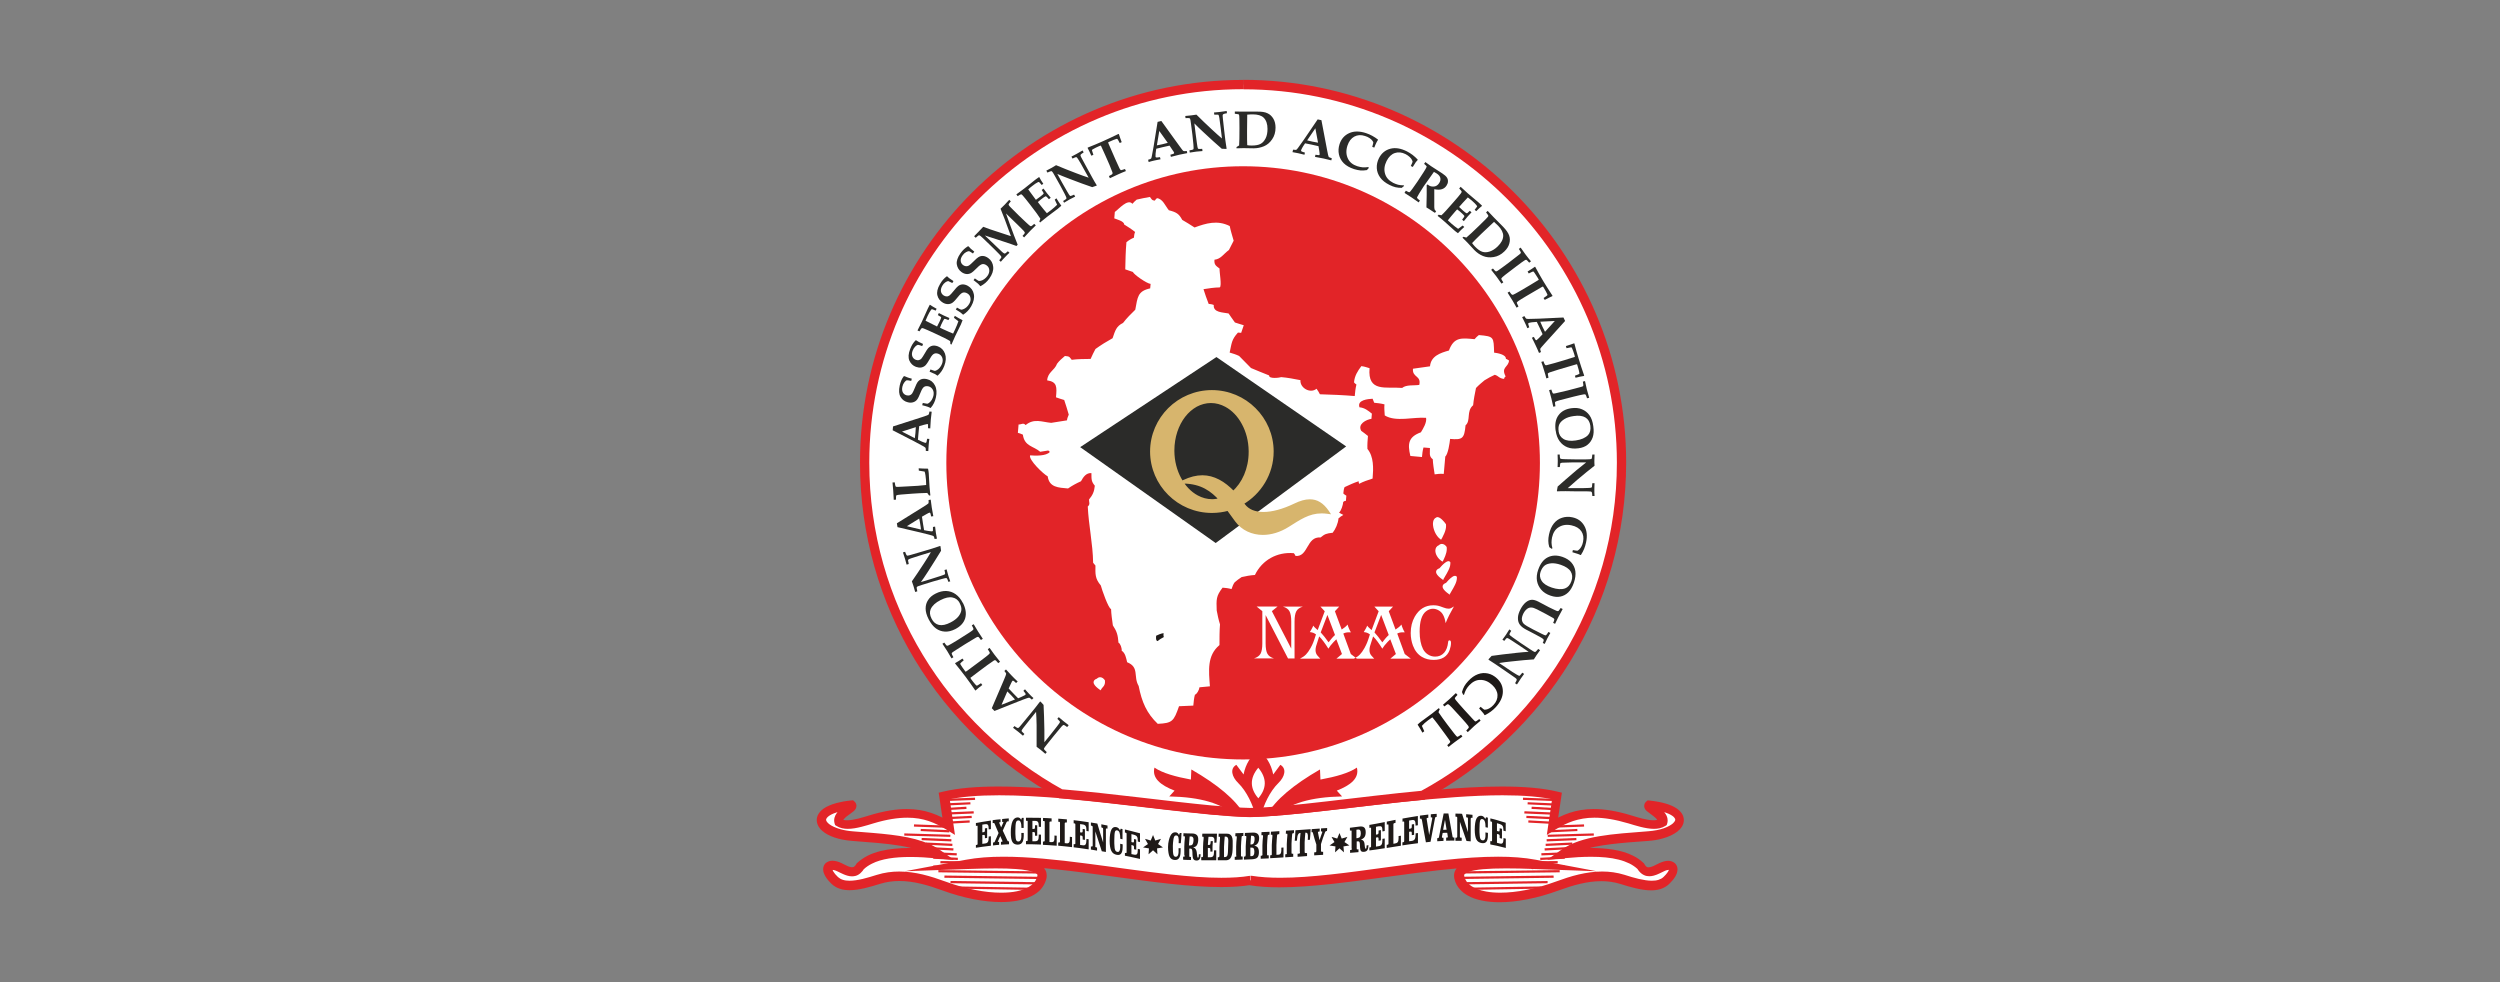
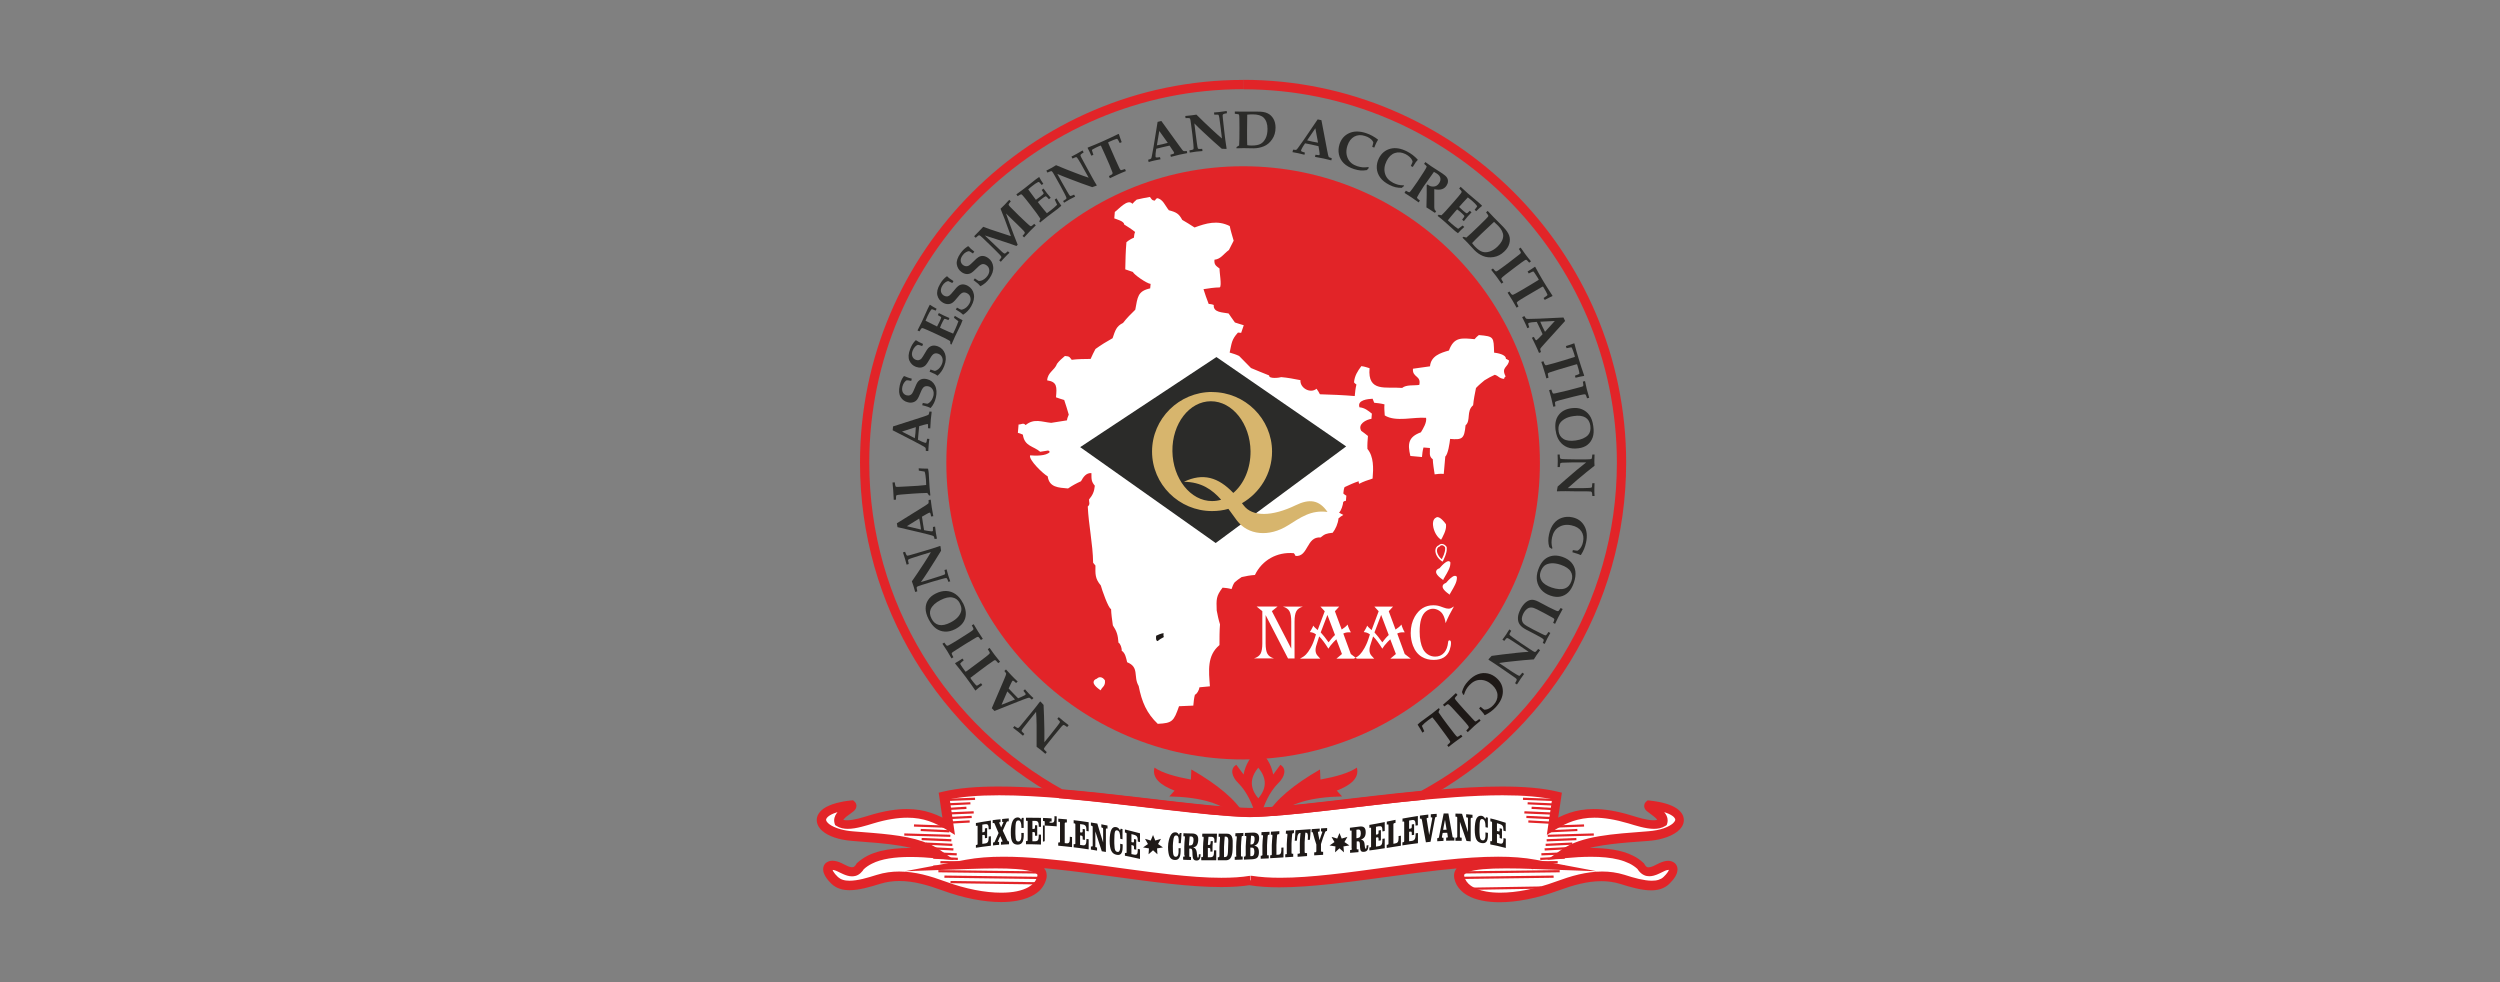
<svg xmlns="http://www.w3.org/2000/svg" id="Layer_1" version="1.1" viewBox="0 0 280 110">
  <rect x="0" y="0" width="280" height="110" fill="#808080" stroke="none" />
  <defs>
    <style>
      .st0, .st1, .st2, .st3, .st4 {
        fill-rule: evenodd;
      }

      .st0, .st5 {
        fill: #fff;
      }

      .st1 {
        fill: #1e1917;
      }

      .st2, .st6 {
        fill: #d7b56d;
      }

      .st7, .st3 {
        fill: #e22428;
      }

      .st8, .st4 {
        fill: #2b2b29;
      }
    </style>
  </defs>
  <path class="st0" d="M140,98.63c7.92,1.3,23.41-3.37,31.78-1.8-6.17-.23-8.75.06-8.41,1.47.63,2.62,5.61,2.9,10.94.95,2.46-.9,4.88-1.52,7.36-.75,1.77.55,3.78,1.15,4.87.13,1.38-1.3.77-2.1-.5-1.5-.81.39-1.74,1.01-2.37-.12-1.71-1.62-4.95-1.71-8.61-1.37,2.12-1.49,5.42-1.68,9.48-2,4.1-.32,5.14-2.98.13-3.49-.34.31,1.75,1.01,1.44,1.97-.88.56-2.53,0-3.69-.35-4.28-1.28-6.55-.53-8.61.75.17-1.12.33-2.24.5-3.37-7.95-1.93-26.02,1.7-34.32,1.87-8.3-.17-26.36-3.8-34.32-1.87.17,1.12.33,2.24.5,3.37-2.06-1.28-4.34-2.03-8.61-.75-1.17.35-2.81.92-3.69.35-.3-.96,1.79-1.67,1.45-1.97-5.01.52-3.97,3.17.12,3.49,4.07.32,7.36.5,9.48,2-3.66-.34-6.9-.25-8.61,1.37-.63,1.13-1.56.51-2.37.12-1.27-.61-1.88.19-.5,1.5,1.09,1.02,3.1.42,4.87-.13,2.48-.77,4.9-.15,7.36.75,5.33,1.95,10.31,1.66,10.94-.95.34-1.41-2.23-1.7-8.41-1.47,8.37-1.57,23.86,3.1,31.78,1.8" />
  <path class="st7" d="M140,98.63l-.08.51c1.02.17,2.15.24,3.37.24,1.77,0,3.72-.15,5.77-.37,3.07-.33,6.35-.83,9.56-1.24,3.2-.41,6.33-.74,9.06-.74,1.47,0,2.83.1,4.02.32l.1-.51.02-.52c-1.22-.04-2.3-.07-3.26-.07-.9,0-1.68.02-2.35.07-.5.04-.95.09-1.34.16-.29.05-.55.12-.78.2-.17.06-.33.13-.48.21-.22.12-.41.28-.55.48-.07.1-.13.22-.16.34-.04.12-.05.24-.05.37,0,.12.02.24.04.35h0c.11.46.33.87.64,1.2.23.25.51.47.82.65.47.27,1.01.46,1.61.58.6.13,1.27.19,1.98.19,1.93,0,4.22-.44,6.57-1.3h0c.83-.3,1.64-.57,2.45-.76.81-.19,1.6-.3,2.39-.3.73,0,1.46.1,2.19.33.54.17,1.1.34,1.67.47.57.13,1.14.23,1.7.23.36,0,.72-.04,1.07-.15.34-.11.67-.29.95-.55h0c.3-.29.53-.56.69-.83.08-.13.14-.27.19-.4.04-.14.07-.27.07-.42,0-.13-.02-.27-.08-.39-.04-.1-.1-.18-.17-.26-.11-.11-.24-.19-.38-.24-.14-.05-.28-.07-.41-.07-.16,0-.32.02-.48.07-.16.04-.33.11-.51.19-.25.12-.49.25-.7.34-.11.04-.2.08-.29.1-.09.02-.16.03-.22.03-.04,0-.08,0-.11-.01-.05-.01-.1-.04-.16-.09-.06-.05-.13-.14-.21-.28l-.04-.07-.06-.05c-.35-.33-.74-.6-1.18-.81-.65-.33-1.39-.54-2.19-.67-.8-.13-1.66-.19-2.57-.19-.98,0-2.01.06-3.08.16l.05.52.3.43c.48-.34,1.04-.61,1.68-.83.95-.33,2.08-.54,3.34-.7,1.27-.16,2.68-.26,4.2-.37.57-.04,1.09-.13,1.56-.26.7-.19,1.26-.45,1.69-.78.21-.17.39-.36.52-.57.13-.22.21-.46.21-.72,0-.15-.03-.3-.08-.45-.09-.25-.26-.47-.47-.66-.32-.28-.74-.5-1.28-.68-.54-.18-1.2-.31-2-.4l-.23-.02-.17.15c-.05.05-.11.11-.15.2-.04.08-.06.18-.06.27,0,.06,0,.12.02.17.03.1.07.16.1.22.07.1.14.17.22.23.13.11.27.21.41.31.21.15.43.32.58.47.07.08.12.15.15.2.03.05.03.08.03.1,0,0,0,.02,0,.04l.5.16-.28-.44c-.08.05-.17.09-.29.11-.12.03-.26.04-.41.04-.36,0-.8-.08-1.25-.19-.45-.11-.9-.26-1.31-.38h0c-1.59-.48-2.94-.69-4.11-.69-1.02,0-1.92.16-2.73.43-.81.27-1.52.64-2.2,1.06l.27.44.51.08c.17-1.12.33-2.24.5-3.37l.07-.47-.46-.11c-1.73-.42-3.87-.58-6.26-.58-4.52,0-9.93.58-15.04,1.17-2.56.3-5.03.6-7.28.83-2.24.23-4.26.4-5.87.44v.52s.02-.52.02-.52c-1.61-.03-3.63-.2-5.87-.44-3.37-.35-7.26-.85-11.15-1.26-3.89-.41-7.79-.74-11.17-.74-2.39,0-4.53.16-6.26.58l-.46.11.07.47c.17,1.12.33,2.25.5,3.37l.51-.08.27-.44c-.68-.42-1.39-.79-2.2-1.06-.81-.27-1.7-.43-2.73-.43-1.17,0-2.52.21-4.11.69h0c-.41.12-.87.27-1.31.38-.45.11-.89.19-1.25.19-.16,0-.3-.01-.41-.04-.12-.03-.21-.07-.29-.11l-.28.44.5-.16s0-.03,0-.04c0-.02,0-.04.02-.08.03-.07.11-.18.23-.29.09-.09.2-.18.32-.26.09-.07.18-.13.26-.19.13-.1.26-.19.38-.29.06-.05.12-.11.18-.2.03-.04.06-.09.08-.16.02-.06.05-.14.05-.24,0-.09-.02-.19-.06-.27-.04-.08-.09-.15-.15-.2l-.17-.15-.23.02c-.61.06-1.14.16-1.6.28-.34.09-.65.2-.91.32-.4.18-.71.39-.95.66-.12.13-.21.28-.28.44-.07.16-.1.33-.1.5,0,.17.04.34.1.5.11.27.3.51.53.71.35.31.81.55,1.37.74.56.19,1.22.32,1.98.38,2.04.16,3.87.28,5.42.55.78.13,1.49.3,2.13.52.64.22,1.19.49,1.68.83l.3-.43.05-.52c-1.06-.1-2.1-.16-3.08-.16-1.21,0-2.34.1-3.35.35-.5.13-.98.29-1.41.51-.43.22-.83.49-1.18.81l-.06.05-.04.07c-.05.09-.1.16-.15.21-.07.08-.12.11-.17.13-.05.02-.1.03-.16.03-.06,0-.13-.01-.22-.03-.13-.03-.29-.1-.45-.18-.17-.08-.35-.17-.53-.26-.17-.08-.34-.15-.51-.19-.16-.04-.32-.07-.48-.07-.12,0-.25.01-.37.05-.09.03-.18.07-.27.12-.13.08-.24.2-.31.34-.07.14-.1.29-.1.44,0,.14.03.28.07.42.07.2.18.4.32.6.15.2.33.41.56.63h0c.28.26.6.44.95.55.34.11.7.15,1.07.15.55,0,1.13-.1,1.7-.23.57-.13,1.14-.31,1.67-.47.73-.23,1.46-.33,2.19-.33.79,0,1.58.11,2.39.3.81.19,1.62.46,2.45.76h0c2.35.86,4.64,1.3,6.57,1.3.63,0,1.23-.05,1.78-.15.82-.15,1.54-.41,2.12-.81.29-.2.54-.44.73-.72.2-.28.34-.59.43-.94h0c.03-.12.04-.24.04-.36,0-.19-.04-.39-.13-.57-.08-.15-.19-.29-.32-.4-.22-.2-.5-.33-.82-.44-.48-.16-1.07-.26-1.81-.33-.74-.07-1.61-.09-2.65-.09-.95,0-2.03.02-3.26.07l.02.52.1.51c1.19-.22,2.55-.32,4.02-.32,3.64,0,7.98.58,12.28,1.17,2.15.29,4.29.59,6.34.81,2.05.22,4,.37,5.77.37,1.21,0,2.34-.07,3.37-.24l-.08-.51-.08.51.08-.51-.08-.51c-.95.16-2.03.22-3.2.22-1.71,0-3.63-.15-5.66-.37-3.04-.33-6.32-.83-9.54-1.24-3.22-.42-6.38-.75-9.19-.75-1.52,0-2.93.1-4.21.34l-6.84,1.29,6.95-.25c1.21-.04,2.28-.07,3.22-.07.88,0,1.64.02,2.28.07.48.03.89.08,1.22.15.25.05.47.1.64.16.13.04.23.09.31.13.12.07.18.13.2.16.01.02.02.03.03.05,0,.02,0,.04,0,.06,0,.03,0,.06-.02.11h0c-.07.29-.2.53-.4.75-.15.16-.34.31-.57.45-.35.2-.79.36-1.31.47-.52.11-1.12.16-1.77.16-1.77,0-3.96-.41-6.21-1.24h0c-.85-.31-1.7-.59-2.57-.8-.86-.2-1.74-.33-2.63-.33-.83,0-1.66.11-2.5.37-.53.17-1.08.33-1.6.46-.52.12-1.02.2-1.46.2-.28,0-.54-.03-.75-.1-.22-.07-.39-.17-.55-.31h0c-.25-.24-.42-.44-.51-.6-.05-.08-.08-.15-.09-.2-.02-.05-.02-.08-.02-.09h0s-.1-.01-.1-.01l.08.04s.01-.04.01-.04h-.1s.08.04.08.04l-.13-.07.1.11s.02-.03.03-.04l-.13-.07.1.11-.08-.08.06.1.02-.02-.08-.08.06.1-.03-.05.02.05h0s-.03-.05-.03-.05l.02.05h0s0,0,0,0h0s0-.02,0-.02v.02s.03,0,.08,0c.05,0,.12,0,.22.03.09.02.2.06.33.12.22.1.47.24.74.35.14.06.28.11.43.15.15.04.31.07.49.07.13,0,.26-.02.39-.05.2-.05.39-.16.56-.31.17-.15.31-.33.44-.55l-.45-.25.36.38c.26-.25.57-.46.93-.64.53-.27,1.17-.46,1.9-.58.72-.12,1.53-.17,2.4-.17.93,0,1.94.06,2.98.16l1.94.18-1.59-1.12c-.58-.41-1.23-.72-1.94-.96-1.06-.37-2.25-.59-3.56-.75-1.31-.16-2.73-.26-4.25-.38-.52-.04-.98-.12-1.37-.23-.59-.16-1.04-.38-1.31-.59-.13-.11-.22-.21-.27-.29-.05-.08-.06-.14-.06-.19,0-.03,0-.06.02-.09.02-.06.07-.14.18-.24.17-.15.47-.33.92-.47.45-.15,1.04-.27,1.78-.35l-.05-.52-.35.39.27-.3-.36.17c.03.06.06.1.09.12l.27-.3-.36.17.39-.19h-.43c0,.06.02.13.04.19l.39-.19h-.43.41l-.39-.11s-.01.07-.01.11h.41l-.39-.11.3.08-.25-.18s-.03.04-.04.09l.3.08-.25-.18.08.05-.07-.06h0s.08.06.08.06l-.07-.06s-.03.03-.08.07c-.08.07-.21.16-.36.26-.22.16-.48.35-.7.59-.11.12-.22.26-.3.42-.08.16-.14.36-.14.57,0,.12.02.24.05.35l.06.18.16.1c.19.12.4.2.61.25.21.05.43.07.65.07.5,0,1.01-.1,1.5-.22.49-.12.96-.27,1.36-.39h0c1.52-.46,2.76-.64,3.81-.64.92,0,1.69.14,2.4.38.71.24,1.34.57,1.98.96l.95.59-.16-1.11c-.17-1.12-.33-2.24-.5-3.37l-.51.08.12.51c1.6-.39,3.67-.55,6.01-.55,4.43,0,9.82.57,14.93,1.16,2.55.3,5.03.6,7.29.83,2.26.24,4.29.41,5.96.44h.01s.01,0,.01,0c1.67-.03,3.7-.21,5.96-.44,3.38-.35,7.27-.85,11.15-1.26,3.88-.41,7.74-.73,11.06-.73,2.34,0,4.42.16,6.01.55l.12-.51-.51-.08c-.17,1.12-.33,2.24-.5,3.37l-.16,1.11.95-.59c.63-.39,1.27-.72,1.98-.96.71-.23,1.48-.38,2.4-.38,1.05,0,2.29.19,3.81.64h0c.4.12.87.27,1.36.39.49.12,1,.22,1.5.22.22,0,.44-.02.65-.07.21-.05.42-.13.61-.25l.16-.1.06-.18c.04-.11.05-.23.05-.35,0-.18-.04-.35-.11-.5-.12-.26-.29-.45-.47-.62-.13-.13-.27-.24-.41-.34-.1-.08-.2-.14-.28-.21-.13-.09-.24-.17-.29-.22-.01-.01-.02-.02-.03-.02h0s-.07.06-.07.06l.08-.05h0s-.07.05-.07.05l.08-.05-.23.16.26-.1s-.02-.05-.03-.06l-.23.16.26-.1-.37.14h.4c0-.06-.01-.11-.03-.14l-.37.14h.4-.43l.38.19c.03-.06.04-.13.04-.19h-.43l.38.19-.36-.17.27.3s.06-.07.09-.12l-.36-.17.27.3-.35-.39-.05.52c.56.06,1.04.14,1.44.25.3.08.54.17.75.26.3.14.5.28.6.4.05.06.08.11.1.15.02.04.02.07.02.1,0,.03,0,.07-.02.11-.03.08-.11.19-.25.32-.21.18-.56.38-1.02.54-.46.16-1.05.28-1.72.33-2.03.16-3.88.28-5.52.56-.82.14-1.58.32-2.29.56-.71.24-1.36.56-1.94.96l-1.59,1.12,1.94-.18c1.04-.1,2.05-.16,2.98-.16,1.16,0,2.21.09,3.1.32.44.11.85.26,1.2.43.36.18.66.39.93.64l.36-.38-.45.25c.08.15.17.28.28.4.15.17.33.31.53.4.19.09.4.12.59.12.17,0,.33-.03.49-.07.23-.06.44-.15.63-.24.19-.09.38-.19.54-.26.12-.06.23-.1.33-.12.09-.02.17-.03.22-.03.04,0,.06,0,.07,0h0s.01-.03.01-.03v.03s-.01,0-.01,0v-.03s0,.03,0,.03l.06-.12-.12.07s.04.05.05.05l.06-.12-.12.07.11-.06-.12.03s0,.02.01.03l.11-.06-.12.03h.05s-.05,0-.05,0h0s.05,0,.05,0h-.05s0,0,0,0h0s0,.04-.02.09c-.02.07-.08.19-.18.32-.1.14-.24.3-.43.48h0c-.15.14-.33.24-.55.31-.21.07-.47.1-.75.1-.43,0-.93-.08-1.46-.2-.52-.12-1.07-.29-1.6-.46-.84-.26-1.68-.37-2.5-.37-.89,0-1.76.13-2.63.33-.86.2-1.72.49-2.57.8h0c-2.25.83-4.44,1.24-6.21,1.24-.58,0-1.12-.04-1.59-.13-.72-.13-1.29-.35-1.7-.64-.2-.14-.36-.3-.49-.48-.12-.17-.21-.36-.26-.58h0s-.01-.08-.01-.11c0-.05,0-.07.02-.09.01-.02.03-.05.08-.09.08-.07.23-.16.46-.23.35-.12.88-.22,1.57-.28.69-.06,1.54-.09,2.55-.09.93,0,2.01.02,3.22.07l6.95.25-6.84-1.29c-1.28-.24-2.69-.34-4.21-.34-3.75,0-8.12.59-12.42,1.18-2.15.29-4.28.59-6.31.81-2.02.22-3.94.37-5.66.37-1.17,0-2.25-.07-3.2-.22h-.08s-.08,0-.08,0l.08.51Z" />
  <polyline class="st7" points="173.99 91 170.74 90.86 170.72 91.11 173.98 91.25" />
  <polyline class="st7" points="173.87 91.51 170.96 91.37 170.95 91.62 173.86 91.76" />
  <polyline class="st7" points="173.75 92.02 171.18 91.88 171.17 92.13 173.74 92.27" />
  <polyline class="st7" points="173.58 92.72 177.42 92.58 177.41 92.33 173.57 92.47" />
  <polyline class="st7" points="173.46 93.23 176.67 93.08 176.66 92.84 173.45 92.98" />
  <polyline class="st7" points="173.35 93.73 178.51 93.59 178.5 93.34 173.34 93.49" />
  <polyline class="st7" points="173.23 94.24 176.56 94.1 176.55 93.85 173.22 93.99" />
  <polyline class="st7" points="173.12 94.75 176.1 94.61 176.09 94.36 173.11 94.5" />
  <polyline class="st7" points="173.01 95.26 175.64 95.12 175.63 94.87 172.99 95.01" />
  <polyline class="st7" points="172.64 95.81 175.97 95.67 175.96 95.42 172.63 95.56" />
  <polyline class="st7" points="172.52 96.32 175.26 96.18 175.25 95.93 172.5 96.07" />
  <polyline class="st7" points="171.71 96.7 174.46 96.69 174.46 96.44 171.7 96.45" />
  <polyline class="st7" points="171.52 97.23 175.26 97.19 175.26 96.94 171.52 96.98" />
  <polyline class="st7" points="163.49 97.84 174.69 97.7 174.68 97.45 163.49 97.59" />
-   <path class="st0" d="M139.23,9.48c23.34,0,42.38,19.02,42.38,42.35,0,16.06-9.02,30.07-22.26,37.25-7.2.68-14.77,1.84-19.35,1.93-4.98-.1-13.47-1.45-21.19-2.1-13.07-7.23-21.96-21.15-21.96-37.09,0-23.33,19.04-42.35,42.38-42.35" />
  <path class="st7" d="M139.23,9.48v.52c11.53,0,21.99,4.7,29.58,12.28,7.58,7.58,12.28,18.03,12.28,29.55,0,7.93-2.23,15.35-6.09,21.68-3.86,6.33-9.36,11.57-15.9,15.11l.25.46-.05-.52c-3.61.34-7.3.8-10.67,1.19-3.36.39-6.39.7-8.65.74v.52s.02-.52.02-.52c-1.22-.03-2.68-.13-4.29-.28-4.83-.45-11.06-1.33-16.87-1.82l-.04.52.25-.46c-6.46-3.57-11.88-8.79-15.69-15.09-3.81-6.3-6-13.67-6-21.54,0-11.52,4.7-21.97,12.28-29.55,7.59-7.58,18.05-12.28,29.58-12.28v-1.04c-11.81,0-22.54,4.82-30.31,12.58-7.77,7.76-12.59,18.48-12.59,30.29,0,8.07,2.25,15.62,6.15,22.08,3.9,6.45,9.46,11.81,16.08,15.46l.1.05h.11c3.84.33,7.89.83,11.61,1.26,3.71.43,7.09.8,9.62.85h.01s0,0,0,0c2.33-.05,5.38-.36,8.75-.75,3.37-.39,7.06-.85,10.65-1.19h.11s.09-.06.09-.06c6.7-3.63,12.33-9,16.29-15.48,3.96-6.49,6.24-14.1,6.24-22.23,0-11.81-4.82-22.53-12.59-30.29-7.77-7.76-18.5-12.58-30.31-12.58v.52Z" />
  <path class="st3" d="M143.02,91.35c1.36-1.36,3.79-2.08,7.29-2.15-.2-.22-.39-.43-.59-.65,1.56-.61,2.55-1.4,2.25-2.58-.88.61-2.34,1.02-4.08,1.34-.02-.38-.04-.75-.05-1.13-2.95,1.7-5,3.4-5.95,5.1.38.02.75.04,1.13.05" />
  <path class="st3" d="M140.93,85.99h0c1.01,1.21.92,2.35,0,3.42h0s0,0,0,0c-.92-1.08-1.01-2.22,0-3.43h0M141.24,91.37c.25-1.18,1-2.76,1.94-3.67.72-.7.96-1.62.22-2.04-.27.36-.54.72-.8,1.08-.23-1.18-.82-2.08-1.66-2.77-.84.69-1.43,1.59-1.66,2.77-.27-.36-.54-.72-.81-1.08-.75.42-.51,1.34.21,2.04.94.91,1.68,2.49,1.94,3.67.08.03.19.04.31.04.12,0,.23-.01.31-.04" />
  <path class="st3" d="M138.25,91.35c-1.36-1.36-3.79-2.08-7.29-2.15.2-.22.39-.43.59-.65-1.57-.61-2.55-1.4-2.25-2.58.88.61,2.34,1.02,4.08,1.34.02-.38.04-.75.05-1.13,2.95,1.7,5,3.4,5.95,5.1-.38.02-.75.04-1.13.05" />
  <polyline class="st7" points="163.49 98.45 174.01 98.31 174 98.06 163.49 98.2" />
-   <polyline class="st7" points="163.36 99.06 173.33 98.92 173.33 98.67 163.36 98.81" />
  <polyline class="st7" points="164.31 99.67 172.65 99.53 172.65 99.28 164.3 99.42" />
  <polyline class="st7" points="105.8 91.25 109.06 91.11 109.05 90.86 105.79 91" />
  <polyline class="st7" points="105.92 91.76 108.84 91.62 108.82 91.37 105.91 91.51" />
  <polyline class="st7" points="106.04 92.27 108.61 92.13 108.6 91.88 106.03 92.02" />
  <polyline class="st7" points="106.21 92.47 102.37 92.33 102.36 92.58 106.2 92.72" />
  <polyline class="st7" points="106.33 92.98 103.13 92.84 103.11 93.08 106.32 93.23" />
  <polyline class="st7" points="106.44 93.49 101.28 93.34 101.28 93.59 106.43 93.73" />
  <polyline class="st7" points="106.56 93.99 103.23 93.85 103.22 94.1 106.55 94.24" />
  <polyline class="st7" points="106.67 94.5 103.69 94.36 103.68 94.61 106.66 94.75" />
  <polyline class="st7" points="106.79 95.01 104.15 94.87 104.14 95.12 106.77 95.26" />
  <polyline class="st7" points="107.16 95.56 103.82 95.42 103.81 95.67 107.15 95.81" />
  <polyline class="st7" points="107.28 96.07 104.53 95.93 104.52 96.18 107.27 96.32" />
  <polyline class="st7" points="108.08 96.45 105.33 96.44 105.32 96.69 108.08 96.7" />
  <polyline class="st7" points="108.27 96.98 104.52 96.94 104.52 97.19 108.26 97.23" />
  <polyline class="st7" points="116.29 97.59 105.1 97.45 105.1 97.7 116.29 97.84" />
  <polyline class="st7" points="116.29 98.2 105.78 98.06 105.77 98.31 116.29 98.45" />
  <polyline class="st7" points="116.43 98.81 106.46 98.67 106.45 98.92 116.42 99.06" />
-   <polyline class="st7" points="115.48 99.42 107.13 99.28 107.13 99.53 115.47 99.67" />
-   <path class="st1" d="M125.99,95.86v-.34s.05.01.07.02c.04,0,.07,0,.09-.01.02-.02.03-.05.03-.1v-1.99c0-.06,0-.1-.02-.13-.01-.02-.04-.04-.09-.05-.03,0-.05-.01-.08-.02v-.34c.24.06.48.12.72.18.32.08.64.17.97.25v.98c-.09-.02-.17-.04-.25-.06v-.13c0-.19-.03-.33-.09-.42-.06-.09-.17-.16-.31-.2-.1-.03-.21-.05-.31-.08v.89c.05.01.1.02.15.04.05.01.09,0,.11-.02.02-.03.03-.08.03-.15v-.21c.08.02.17.04.25.06v1.14c-.09-.02-.17-.04-.25-.06v-.2c0-.07-.01-.13-.03-.16-.02-.04-.06-.06-.11-.07-.05-.01-.1-.02-.15-.04v1.02c.1.02.2.04.3.06.15.03.26.01.32-.06.06-.07.09-.22.09-.44v-.15c.08.02.17.04.25.06v1.07c-.32-.07-.64-.14-.97-.21-.24-.05-.48-.1-.72-.15M125.74,94.57c0,.23,0,.43-.02.59-.02.16-.06.29-.11.38-.1.18-.28.25-.53.2-.29-.05-.49-.2-.61-.44-.06-.12-.11-.27-.14-.46-.03-.19-.05-.41-.05-.66,0-.29.02-.54.05-.75.03-.21.08-.37.14-.5.12-.25.32-.35.57-.29.17.04.31.16.4.37h0c.03-.06.06-.13.08-.2.07.02.13.03.2.05v1.14c-.08-.02-.17-.04-.25-.06,0-.31-.03-.53-.08-.68-.05-.15-.14-.23-.26-.26-.13-.03-.22.03-.26.17-.02.07-.04.19-.05.35,0,.16-.02.36-.02.61s0,.46.02.63c0,.17.03.29.05.37.04.16.13.26.27.28.13.03.22-.03.27-.18.05-.14.07-.38.05-.73.09.02.17.04.26.06M122.67,94.76c0,.05,0,.09.03.11.02.02.05.04.09.04.02,0,.05,0,.08.01v.35c-.12-.02-.23-.04-.35-.06-.12-.02-.23-.04-.34-.06v-.35s.05,0,.08.01c.04,0,.07,0,.09-.02.02-.02.03-.05.03-.1v-2.05s0-.09-.03-.11c-.02-.02-.05-.04-.09-.05-.03,0-.05,0-.08-.01v-.35c.12.02.24.04.36.06.12.02.24.04.36.06.11.35.22.7.32,1.06.11.35.22.71.33,1.06v-1.51s0-.09-.03-.11c-.02-.02-.05-.04-.09-.05-.03,0-.05-.01-.08-.02v-.35c.12.02.23.04.34.07.12.02.23.04.35.07v.35s-.05-.01-.07-.02c-.04,0-.07,0-.09.01-.02.02-.02.05-.02.1v2.52c-.08-.01-.15-.03-.23-.04-.08-.01-.15-.03-.23-.04-.12-.37-.24-.74-.36-1.11-.12-.37-.24-.74-.36-1.11v1.62ZM120.25,94.89v-.35s.05,0,.08.01c.04,0,.07,0,.09-.02.02-.02.02-.05.02-.1v-2.04c0-.06,0-.11-.02-.13-.01-.02-.04-.03-.09-.04-.03,0-.05,0-.08-.01v-.35c.24.03.48.06.72.09.32.05.64.1.96.14v1.02c-.08-.01-.17-.02-.25-.04v-.13c0-.2-.03-.34-.09-.43-.06-.09-.17-.15-.31-.17-.1-.02-.21-.03-.31-.04v.92s.1.01.15.02c.05,0,.09,0,.11-.03.02-.03.03-.08.03-.16v-.21c.08.01.17.02.25.04v1.19c-.09-.01-.17-.02-.25-.04v-.21c0-.08-.01-.13-.03-.17-.02-.03-.06-.06-.11-.06-.05,0-.1-.01-.15-.02v1.06c.1.02.2.03.29.04.16.02.26,0,.32-.09.06-.09.1-.24.1-.47v-.15c.08.01.17.02.25.04v1.13c-.32-.05-.64-.09-.96-.14-.24-.03-.48-.06-.72-.09M118.52,94.71v-.35s.05,0,.08,0c.04,0,.07,0,.09-.02.02-.02.03-.05.03-.1v-2.04c0-.06,0-.1-.02-.13-.01-.02-.04-.03-.09-.03-.03,0-.05,0-.08,0v-.35c.16.01.32.03.48.04.16.02.32.03.48.04v.35s-.06,0-.1,0c-.05,0-.09,0-.11.02-.02.02-.03.05-.03.1v2.19c.06,0,.13.01.19.02.14.02.23-.01.29-.08.06-.07.09-.2.09-.38v-.27c.08.01.17.02.25.03v1.13c-.27-.03-.54-.06-.81-.09-.24-.03-.48-.05-.72-.07M116.81,94.59v-.34s.05,0,.08,0c.04,0,.07,0,.09-.03.02-.02.03-.05.03-.1v-2.02c0-.06,0-.1-.02-.12-.02-.02-.04-.03-.09-.03-.03,0-.05,0-.08,0v-.34c.16,0,.32.01.48.02.16,0,.32.02.48.03v.35s-.06,0-.1,0c-.05,0-.09,0-.11.02-.02.02-.03.05-.03.1v2.17c.06,0,.13.01.19.02.14.01.24-.02.29-.09.06-.07.08-.2.08-.38v-.27c.08,0,.17.01.25.02v1.12c-.27-.02-.54-.04-.82-.06-.24-.01-.48-.03-.72-.04M114.91,94.54v-.34h.08s.07-.01.09-.03c.02-.02.02-.05.02-.1v-2c0-.06,0-.1-.02-.12s-.05-.03-.09-.02c-.03,0-.05,0-.08,0v-.34c.24,0,.48,0,.72,0,.32,0,.64,0,.96.01v1.01c-.08,0-.17,0-.25-.01v-.13c0-.19-.03-.33-.09-.41-.06-.08-.16-.12-.31-.12-.1,0-.21,0-.31,0v.9s.1,0,.15,0c.05,0,.09-.01.11-.04.02-.03.03-.09.03-.16v-.21c.08,0,.17,0,.25,0v1.17c-.09,0-.17,0-.25,0v-.2c0-.07,0-.13-.03-.16-.02-.03-.06-.05-.11-.05-.05,0-.1,0-.15,0v1.03c.1,0,.2,0,.3,0,.15,0,.26-.04.32-.13.06-.09.09-.25.09-.47v-.15c.08,0,.17,0,.25.01v1.11c-.32-.01-.64-.02-.96-.03-.24,0-.48-.01-.72,0M114.66,93.3c.01.23,0,.43-.02.59-.02.16-.06.3-.11.4-.1.2-.28.3-.53.31-.29,0-.49-.09-.61-.3-.06-.1-.11-.24-.14-.42-.03-.18-.04-.39-.04-.64,0-.28.01-.53.05-.73.03-.21.08-.38.14-.52.12-.28.32-.43.57-.44.18,0,.31.08.4.27h0c.03-.07.05-.15.08-.22.06,0,.13,0,.2,0v1.13c-.08,0-.17,0-.25,0,0-.3-.03-.52-.09-.65-.05-.13-.14-.2-.26-.19-.13,0-.22.08-.26.23-.02.08-.04.19-.05.35,0,.16-.02.36-.02.6s0,.45.02.61c0,.16.03.28.05.35.04.15.13.22.27.22.13,0,.22-.08.28-.23.05-.15.07-.39.05-.73.09,0,.17,0,.26,0M111.4,94.3c.07-.17.15-.34.22-.5.07-.17.15-.33.22-.5-.07-.17-.15-.34-.22-.51-.07-.17-.14-.33-.21-.5-.02-.05-.04-.09-.06-.1-.02-.01-.04-.02-.08-.01-.03,0-.06,0-.09.01v-.33c.15-.02.29-.04.44-.06.15-.01.29-.03.44-.04v.33s-.05,0-.07,0c-.04,0-.06.01-.08.02-.01.01-.01.03,0,.05.07.17.14.34.22.51.08-.19.17-.37.25-.56.01-.03.01-.04,0-.05-.01,0-.03-.01-.07,0-.02,0-.05,0-.07,0v-.33c.12-.01.24-.02.37-.04.12-.01.24-.02.37-.03v.33s-.07,0-.11,0c-.03,0-.06.01-.08.03-.02.02-.04.04-.06.07-.07.16-.14.31-.21.47-.07.16-.14.31-.21.47.08.18.17.35.25.53.08.18.17.36.25.54.03.06.05.09.06.11.01.02.04.02.07.02.02,0,.04,0,.07,0v.33c-.15,0-.3.01-.45.02-.15.01-.3.02-.45.03v-.33s.05,0,.08,0c.04,0,.07-.01.08-.03.01-.01,0-.04,0-.07-.08-.18-.16-.36-.24-.54-.09.2-.18.4-.27.6-.01.03-.01.04,0,.05,0,0,.03.01.07,0,.02,0,.05,0,.07,0v.33c-.11,0-.23.02-.34.03-.11.01-.23.02-.34.04v-.33s.05,0,.08,0c.02,0,.04-.01.06-.02.02-.01.03-.03.04-.05M109.3,94.96v-.32s.05,0,.08-.01c.04,0,.07-.02.09-.04.02-.02.02-.05.02-.1v-1.89c0-.06,0-.1-.02-.11-.01-.02-.04-.02-.09,0-.03,0-.06,0-.08.01v-.32c.24-.04.48-.09.72-.13.32-.06.64-.1.96-.15v.96c-.08.01-.17.02-.25.03v-.13c0-.19-.03-.31-.09-.38-.06-.07-.17-.09-.31-.07-.1.02-.2.04-.31.05v.86s.1-.02.15-.02c.05,0,.09-.03.11-.06.02-.03.03-.09.03-.16v-.2c.08-.02.17-.03.25-.04v1.11c-.08.01-.17.02-.25.03v-.19c0-.07-.01-.12-.03-.15-.02-.03-.06-.03-.11-.03-.05,0-.1.02-.15.02v.98c.1-.01.2-.03.3-.04.15-.02.26-.07.32-.17.06-.09.09-.25.09-.46v-.15c.08,0,.17-.02.25-.03v1.06c-.32.03-.64.07-.96.12-.24.04-.48.07-.72.11" />
+   <path class="st1" d="M125.99,95.86v-.34s.05.01.07.02c.04,0,.07,0,.09-.01.02-.02.03-.05.03-.1v-1.99c0-.06,0-.1-.02-.13-.01-.02-.04-.04-.09-.05-.03,0-.05-.01-.08-.02v-.34c.24.06.48.12.72.18.32.08.64.17.97.25v.98c-.09-.02-.17-.04-.25-.06v-.13c0-.19-.03-.33-.09-.42-.06-.09-.17-.16-.31-.2-.1-.03-.21-.05-.31-.08v.89c.05.01.1.02.15.04.05.01.09,0,.11-.02.02-.03.03-.08.03-.15v-.21c.08.02.17.04.25.06v1.14c-.09-.02-.17-.04-.25-.06v-.2c0-.07-.01-.13-.03-.16-.02-.04-.06-.06-.11-.07-.05-.01-.1-.02-.15-.04v1.02c.1.02.2.04.3.06.15.03.26.01.32-.06.06-.07.09-.22.09-.44v-.15c.08.02.17.04.25.06v1.07c-.32-.07-.64-.14-.97-.21-.24-.05-.48-.1-.72-.15M125.74,94.57c0,.23,0,.43-.02.59-.02.16-.06.29-.11.38-.1.18-.28.25-.53.2-.29-.05-.49-.2-.61-.44-.06-.12-.11-.27-.14-.46-.03-.19-.05-.41-.05-.66,0-.29.02-.54.05-.75.03-.21.08-.37.14-.5.12-.25.32-.35.57-.29.17.04.31.16.4.37h0c.03-.06.06-.13.08-.2.07.02.13.03.2.05v1.14c-.08-.02-.17-.04-.25-.06,0-.31-.03-.53-.08-.68-.05-.15-.14-.23-.26-.26-.13-.03-.22.03-.26.17-.02.07-.04.19-.05.35,0,.16-.02.36-.02.61s0,.46.02.63c0,.17.03.29.05.37.04.16.13.26.27.28.13.03.22-.03.27-.18.05-.14.07-.38.05-.73.09.02.17.04.26.06M122.67,94.76c0,.05,0,.09.03.11.02.02.05.04.09.04.02,0,.05,0,.08.01v.35c-.12-.02-.23-.04-.35-.06-.12-.02-.23-.04-.34-.06v-.35s.05,0,.08.01c.04,0,.07,0,.09-.02.02-.02.03-.05.03-.1v-2.05s0-.09-.03-.11c-.02-.02-.05-.04-.09-.05-.03,0-.05,0-.08-.01v-.35c.12.02.24.04.36.06.12.02.24.04.36.06.11.35.22.7.32,1.06.11.35.22.71.33,1.06v-1.51s0-.09-.03-.11c-.02-.02-.05-.04-.09-.05-.03,0-.05-.01-.08-.02v-.35c.12.02.23.04.34.07.12.02.23.04.35.07v.35s-.05-.01-.07-.02c-.04,0-.07,0-.09.01-.02.02-.02.05-.02.1v2.52c-.08-.01-.15-.03-.23-.04-.08-.01-.15-.03-.23-.04-.12-.37-.24-.74-.36-1.11-.12-.37-.24-.74-.36-1.11v1.62ZM120.25,94.89v-.35s.05,0,.08.01c.04,0,.07,0,.09-.02.02-.02.02-.05.02-.1v-2.04c0-.06,0-.11-.02-.13-.01-.02-.04-.03-.09-.04-.03,0-.05,0-.08-.01v-.35c.24.03.48.06.72.09.32.05.64.1.96.14v1.02c-.08-.01-.17-.02-.25-.04v-.13c0-.2-.03-.34-.09-.43-.06-.09-.17-.15-.31-.17-.1-.02-.21-.03-.31-.04v.92s.1.01.15.02c.05,0,.09,0,.11-.03.02-.03.03-.08.03-.16v-.21c.08.01.17.02.25.04v1.19c-.09-.01-.17-.02-.25-.04v-.21c0-.08-.01-.13-.03-.17-.02-.03-.06-.06-.11-.06-.05,0-.1-.01-.15-.02v1.06c.1.02.2.03.29.04.16.02.26,0,.32-.09.06-.09.1-.24.1-.47v-.15c.08.01.17.02.25.04v1.13c-.32-.05-.64-.09-.96-.14-.24-.03-.48-.06-.72-.09M118.52,94.71v-.35s.05,0,.08,0c.04,0,.07,0,.09-.02.02-.02.03-.05.03-.1v-2.04c0-.06,0-.1-.02-.13-.01-.02-.04-.03-.09-.03-.03,0-.05,0-.08,0v-.35c.16.01.32.03.48.04.16.02.32.03.48.04v.35s-.06,0-.1,0c-.05,0-.09,0-.11.02-.02.02-.03.05-.03.1v2.19c.06,0,.13.01.19.02.14.02.23-.01.29-.08.06-.07.09-.2.09-.38v-.27c.08.01.17.02.25.03v1.13c-.27-.03-.54-.06-.81-.09-.24-.03-.48-.05-.72-.07M116.81,94.59v-.34s.05,0,.08,0c.04,0,.07,0,.09-.03.02-.02.03-.05.03-.1v-2.02c0-.06,0-.1-.02-.12-.02-.02-.04-.03-.09-.03-.03,0-.05,0-.08,0v-.34c.16,0,.32.01.48.02.16,0,.32.02.48.03v.35s-.06,0-.1,0c-.05,0-.09,0-.11.02-.02.02-.03.05-.03.1c.06,0,.13.01.19.02.14.01.24-.02.29-.09.06-.07.08-.2.08-.38v-.27c.08,0,.17.01.25.02v1.12c-.27-.02-.54-.04-.82-.06-.24-.01-.48-.03-.72-.04M114.91,94.54v-.34h.08s.07-.01.09-.03c.02-.02.02-.05.02-.1v-2c0-.06,0-.1-.02-.12s-.05-.03-.09-.02c-.03,0-.05,0-.08,0v-.34c.24,0,.48,0,.72,0,.32,0,.64,0,.96.01v1.01c-.08,0-.17,0-.25-.01v-.13c0-.19-.03-.33-.09-.41-.06-.08-.16-.12-.31-.12-.1,0-.21,0-.31,0v.9s.1,0,.15,0c.05,0,.09-.01.11-.04.02-.03.03-.09.03-.16v-.21c.08,0,.17,0,.25,0v1.17c-.09,0-.17,0-.25,0v-.2c0-.07,0-.13-.03-.16-.02-.03-.06-.05-.11-.05-.05,0-.1,0-.15,0v1.03c.1,0,.2,0,.3,0,.15,0,.26-.04.32-.13.06-.09.09-.25.09-.47v-.15c.08,0,.17,0,.25.01v1.11c-.32-.01-.64-.02-.96-.03-.24,0-.48-.01-.72,0M114.66,93.3c.01.23,0,.43-.02.59-.02.16-.06.3-.11.4-.1.2-.28.3-.53.31-.29,0-.49-.09-.61-.3-.06-.1-.11-.24-.14-.42-.03-.18-.04-.39-.04-.64,0-.28.01-.53.05-.73.03-.21.08-.38.14-.52.12-.28.32-.43.57-.44.18,0,.31.08.4.27h0c.03-.07.05-.15.08-.22.06,0,.13,0,.2,0v1.13c-.08,0-.17,0-.25,0,0-.3-.03-.52-.09-.65-.05-.13-.14-.2-.26-.19-.13,0-.22.08-.26.23-.02.08-.04.19-.05.35,0,.16-.02.36-.02.6s0,.45.02.61c0,.16.03.28.05.35.04.15.13.22.27.22.13,0,.22-.08.28-.23.05-.15.07-.39.05-.73.09,0,.17,0,.26,0M111.4,94.3c.07-.17.15-.34.22-.5.07-.17.15-.33.22-.5-.07-.17-.15-.34-.22-.51-.07-.17-.14-.33-.21-.5-.02-.05-.04-.09-.06-.1-.02-.01-.04-.02-.08-.01-.03,0-.06,0-.09.01v-.33c.15-.02.29-.04.44-.06.15-.01.29-.03.44-.04v.33s-.05,0-.07,0c-.04,0-.06.01-.08.02-.01.01-.01.03,0,.05.07.17.14.34.22.51.08-.19.17-.37.25-.56.01-.03.01-.04,0-.05-.01,0-.03-.01-.07,0-.02,0-.05,0-.07,0v-.33c.12-.01.24-.02.37-.04.12-.01.24-.02.37-.03v.33s-.07,0-.11,0c-.03,0-.06.01-.08.03-.02.02-.04.04-.06.07-.07.16-.14.31-.21.47-.07.16-.14.31-.21.47.08.18.17.35.25.53.08.18.17.36.25.54.03.06.05.09.06.11.01.02.04.02.07.02.02,0,.04,0,.07,0v.33c-.15,0-.3.01-.45.02-.15.01-.3.02-.45.03v-.33s.05,0,.08,0c.04,0,.07-.01.08-.03.01-.01,0-.04,0-.07-.08-.18-.16-.36-.24-.54-.09.2-.18.4-.27.6-.01.03-.01.04,0,.05,0,0,.03.01.07,0,.02,0,.05,0,.07,0v.33c-.11,0-.23.02-.34.03-.11.01-.23.02-.34.04v-.33s.05,0,.08,0c.02,0,.04-.01.06-.02.02-.01.03-.03.04-.05M109.3,94.96v-.32s.05,0,.08-.01c.04,0,.07-.02.09-.04.02-.02.02-.05.02-.1v-1.89c0-.06,0-.1-.02-.11-.01-.02-.04-.02-.09,0-.03,0-.06,0-.08.01v-.32c.24-.04.48-.09.72-.13.32-.06.64-.1.96-.15v.96c-.08.01-.17.02-.25.03v-.13c0-.19-.03-.31-.09-.38-.06-.07-.17-.09-.31-.07-.1.02-.2.04-.31.05v.86s.1-.02.15-.02c.05,0,.09-.03.11-.06.02-.03.03-.09.03-.16v-.2c.08-.02.17-.03.25-.04v1.11c-.08.01-.17.02-.25.03v-.19c0-.07-.01-.12-.03-.15-.02-.03-.06-.03-.11-.03-.05,0-.1.02-.15.02v.98c.1-.01.2-.03.3-.04.15-.02.26-.07.32-.17.06-.09.09-.25.09-.46v-.15c.08,0,.17-.02.25-.03v1.06c-.32.03-.64.07-.96.12-.24.04-.48.07-.72.11" />
  <path class="st1" d="M147.43,94.59h0c-.07-.21-.14-.42-.2-.63-.05-.21-.11-.42-.17-.63-.02-.06-.03-.1-.04-.11-.01-.02-.03-.02-.06-.02-.02,0-.05,0-.07,0,0-.11.01-.23.02-.34.15-.01.3-.02.45-.03.15-.01.3-.02.45-.03,0,.11,0,.23-.02.34-.03,0-.05,0-.08,0-.04,0-.07.02-.09.04-.01.02-.02.06,0,.1.03.14.06.27.08.41.03.14.06.27.09.41h0c.05-.14.1-.29.14-.43.05-.14.1-.28.15-.42.02-.05.02-.08.01-.1,0-.02-.04-.03-.08-.03-.02,0-.05,0-.07,0,0-.11.01-.23.02-.34.11,0,.22-.02.34-.02.11,0,.23-.01.34-.02,0,.11,0,.23-.02.34-.03,0-.06,0-.09,0-.02,0-.05.02-.07.04-.02.03-.04.06-.06.1-.08.22-.16.44-.24.66-.08.22-.15.44-.21.66v.72c0,.06,0,.1.03.12.02.02.06.02.11.02.03,0,.07,0,.1,0v.34c-.17.01-.33.02-.5.03-.17.01-.33.02-.5.03v-.34s.06,0,.1,0c.05,0,.09-.02.11-.04.02-.02.03-.06.03-.11v-.73ZM145.58,95.45c0-.36-.01-.72,0-1.08.01-.36.05-.72.08-1.08h0c-.13,0-.22.06-.27.17-.06.1-.1.28-.12.52,0,.06,0,.11-.01.17-.08,0-.16.01-.25.02.02-.2.03-.39.05-.59.01-.2.03-.39.03-.59.28-.02.57-.04.85-.06.28-.02.56-.04.85-.06,0,.2-.02.39-.03.59-.02.2-.03.39-.05.59-.08,0-.16.01-.24.02,0-.06,0-.11.01-.17.02-.25,0-.42-.03-.51-.04-.1-.13-.14-.25-.13h0c-.03.36-.07.71-.08,1.07-.01.36,0,.71,0,1.07,0,.06.01.1.03.12.02.02.06.02.13.02.04,0,.07,0,.11,0v.34c-.18.01-.35.02-.53.04-.18.01-.36.02-.53.04v-.34s.1,0,.15-.01c.04,0,.07-.02.09-.04.02-.02.03-.05.03-.1M144.12,95.54c0-.33,0-.67,0-1.01.01-.33.04-.67.07-1.01,0-.06,0-.1-.01-.12-.01-.02-.04-.03-.09-.02-.03,0-.05,0-.08,0,.01-.12.01-.23.02-.34.15,0,.3-.02.45-.03.15,0,.3-.02.45-.03,0,.11,0,.23-.02.34-.03,0-.06,0-.09,0-.03,0-.06.02-.07.04-.02.02-.02.06-.03.11-.03.34-.06.67-.07,1.01-.01.33,0,.67,0,1,0,.06,0,.1.02.12.01.02.04.02.09.02.02,0,.05,0,.08,0v.34c-.15.01-.3.02-.44.03-.15.01-.3.02-.45.03v-.34s.05,0,.07,0c.04,0,.07-.02.09-.04.02-.02.02-.05.02-.1M142.26,96.13v-.34s.05,0,.07,0c.04,0,.07-.01.09-.03.02-.02.02-.06.02-.11,0-.33,0-.67,0-1.01.01-.34.05-.67.07-1.01,0-.06,0-.1-.01-.12-.01-.02-.04-.03-.09-.02-.03,0-.05,0-.08,0,0-.11.01-.23.02-.34.16,0,.31-.02.47-.03.16,0,.31-.02.47-.03,0,.11,0,.23-.02.34-.03,0-.06,0-.09,0-.05,0-.09.02-.11.04-.02.02-.03.06-.04.11-.03.36-.06.72-.07,1.08,0,.36,0,.72,0,1.08.06,0,.12,0,.18-.01.14,0,.23-.05.29-.13.05-.08.08-.21.08-.39v-.27c.08,0,.16-.01.24-.02v1.11c-.26.02-.53.03-.79.05-.23.01-.47.03-.71.04M141.39,95.7c0-.33,0-.67,0-1.01,0-.34.04-.67.07-1.01,0-.06,0-.1-.02-.12-.01-.02-.04-.03-.08-.02-.03,0-.05,0-.08,0,0-.12.01-.23.01-.34.15,0,.3-.01.45-.02.15,0,.3-.02.45-.02,0,.11,0,.23-.02.34-.03,0-.06,0-.09,0-.03,0-.06.01-.07.03-.01.02-.02.06-.03.11-.03.34-.06.67-.07,1.01,0,.33,0,.67,0,1.01,0,.06,0,.1.02.12.01.02.04.02.09.02.03,0,.05,0,.08,0v.34c-.15,0-.3.02-.45.02-.15,0-.3.02-.45.02v-.34s.05,0,.08,0c.04,0,.07-.01.09-.04.02-.02.03-.05.03-.1M140.04,94.92v.97s.08,0,.11,0c.12,0,.21-.05.26-.12.05-.07.08-.2.08-.38s-.03-.3-.08-.37c-.05-.07-.15-.1-.28-.09-.03,0-.06,0-.09,0M140.12,93.6c-.01.16-.02.33-.04.49-.01.16-.03.33-.03.49.03,0,.05,0,.08,0,.13,0,.22-.05.27-.12.06-.08.09-.2.11-.39.02-.18,0-.31-.05-.37-.04-.07-.13-.1-.26-.1-.03,0-.06,0-.08,0M139.52,95.78c0-.33,0-.67,0-1,.01-.34.05-.67.07-1.01,0-.06,0-.1-.01-.12-.01-.02-.04-.03-.09-.02-.03,0-.05,0-.08,0,0-.11.01-.23.02-.34.15,0,.29-.01.44-.02.14,0,.29-.01.43-.02.25-.01.45.04.57.16.12.12.17.3.15.56-.02.25-.1.45-.24.58-.08.08-.18.13-.3.17.14.02.25.07.33.14.12.11.19.3.19.57,0,.29-.06.49-.17.61-.11.12-.31.18-.6.2-.16,0-.31.01-.46.02-.15,0-.3.01-.45.02v-.34s.05,0,.07,0c.04,0,.07-.01.09-.03.02-.02.02-.05.02-.1M138.45,95.82c0-.34,0-.67,0-1.01,0-.34.04-.67.07-1.01,0-.06,0-.1-.01-.12-.01-.02-.04-.03-.08-.02-.03,0-.05,0-.08,0,0-.11.01-.23.02-.34.15,0,.3,0,.45-.01.15,0,.3-.01.44-.02,0,.11,0,.23-.01.34-.03,0-.06,0-.09,0-.03,0-.06.01-.07.03-.02.02-.03.06-.03.11-.03.34-.06.67-.07,1.01-.01.33,0,.67,0,1.01,0,.06,0,.1.02.12.01.02.04.02.09.02.03,0,.05,0,.08,0v.34c-.15,0-.3.01-.45.02-.15,0-.3.01-.44.01v-.34s.05,0,.07,0c.04,0,.07-.01.09-.03.02-.02.03-.05.03-.1M137.1,95.99h0s.06,0,.09,0c.15,0,.25-.08.29-.22.02-.07.04-.19.05-.34.01-.16.02-.36.02-.6,0-.24.02-.44.02-.59,0-.15,0-.27-.03-.34-.04-.14-.14-.21-.3-.2h-.07c-.03.38-.07.77-.08,1.15-.01.38,0,.76,0,1.15M136.58,95.86c0-.32,0-.64,0-.96,0-.32.04-.64.06-.96,0-.1,0-.16,0-.19-.01-.03-.04-.05-.08-.04-.03,0-.05,0-.08,0,0-.11.01-.23.01-.34.15,0,.29,0,.44,0,.16,0,.32,0,.48,0,.27,0,.45.1.56.33.05.11.08.26.09.45.01.19.01.41,0,.66h0c0,.28-.02.51-.04.7-.03.19-.07.35-.13.47-.11.24-.3.36-.55.37-.17,0-.34,0-.51,0-.15,0-.29,0-.44,0v-.34s.05,0,.07,0c.04,0,.07-.01.09-.03.02-.02.02-.05.02-.1M134.54,96.34v-.34h.08s.07,0,.09-.03c.02-.02.03-.05.03-.1,0-.33,0-.67,0-1,0-.34.04-.67.07-1.01,0-.06,0-.1-.01-.12-.01-.02-.04-.03-.08-.03-.03,0-.05,0-.08,0,0-.11.01-.23.02-.34.23,0,.47,0,.7,0,.31,0,.63,0,.94,0,0,.17-.01.34-.02.51s-.03.34-.04.5c-.08,0-.16,0-.24,0,0-.04,0-.09.01-.13.02-.19,0-.33-.06-.41-.06-.08-.15-.12-.3-.12h-.3c-.01.15-.02.3-.04.46-.01.15-.02.3-.03.45.05,0,.1,0,.15,0s.08-.02.11-.05c.02-.03.03-.09.04-.16,0-.07.01-.14.02-.21.08,0,.16,0,.24,0-.02.2-.03.39-.04.58,0,.2,0,.39,0,.59-.08,0-.16,0-.24,0v-.2c0-.07-.01-.13-.03-.16-.02-.03-.06-.05-.1-.05h-.15v1.04c.1,0,.19,0,.29,0,.15,0,.25-.05.31-.14.06-.09.09-.25.09-.48v-.15c.08,0,.16,0,.25,0v1.11c-.31,0-.63,0-.94,0-.24,0-.47,0-.71,0M133.16,94.69h0s.09,0,.14,0c.12,0,.2-.04.26-.11.06-.08.09-.21.11-.39.02-.18,0-.31-.05-.39-.05-.08-.13-.12-.24-.12-.05,0-.1,0-.14,0-.01.17-.02.34-.04.5-.01.17-.03.34-.04.5M132.64,95.82c0-.33-.01-.67,0-1,0-.34.04-.67.07-1.01,0-.06,0-.1-.01-.12-.01-.02-.04-.03-.08-.03-.03,0-.05,0-.08,0,0-.11.01-.23.01-.34.15,0,.3.01.45.02.17,0,.35,0,.53.01.24,0,.42.07.54.2.11.13.15.33.13.59-.02.28-.1.49-.22.61-.08.08-.2.13-.35.15.07.02.12.05.17.08.13.1.21.26.24.5.01.1.02.2.03.29.01.12.03.19.04.23.01.03.03.05.06.05.04,0,.06-.02.08-.07.01-.04.02-.14.02-.3.06,0,.13,0,.2,0,0,.24-.04.41-.11.53-.07.11-.18.17-.33.17-.17,0-.29-.05-.35-.14-.07-.09-.11-.25-.12-.48,0-.1,0-.2-.01-.29,0-.17-.03-.28-.06-.34-.03-.06-.09-.09-.17-.09-.04,0-.08,0-.12,0v.81s0,.08.02.1c.01.02.03.03.05.03.04,0,.08,0,.12,0v.34c-.15,0-.29,0-.44-.01-.15,0-.3-.01-.44-.02v-.34s.05,0,.07,0c.04,0,.07,0,.09-.03.02-.02.03-.05.03-.1M132.23,95.03c0,.23,0,.43-.02.6-.02.17-.05.3-.11.4-.1.2-.27.3-.51.29-.28-.01-.47-.13-.59-.36-.06-.11-.1-.26-.13-.44-.03-.18-.05-.4-.05-.65,0-.29.04-.54.09-.75.05-.21.11-.38.18-.52.14-.27.32-.4.57-.38.17,0,.3.11.39.3h0c.03-.07.06-.14.09-.22.06,0,.13,0,.19,0,0,.19-.01.38-.03.57-.02.19-.03.38-.05.57-.08,0-.16,0-.24,0,.02-.31.01-.53-.03-.66-.04-.14-.12-.21-.24-.21-.13,0-.21.06-.26.21-.03.07-.05.19-.07.35-.02.16-.05.37-.05.61,0,.25,0,.46.01.62.01.16.03.29.05.36.04.15.13.24.26.24.13,0,.22-.07.27-.22.05-.15.07-.4.05-.74.08,0,.17,0,.25,0" />
  <path class="st1" d="M166.91,94.53v-.33s.05.01.08.02c.04,0,.07,0,.09-.01.02-.02.03-.05.03-.1v-1.94c0-.06,0-.1-.02-.12-.02-.02-.05-.04-.09-.04-.03,0-.06-.01-.08-.02v-.33c.24.05.49.12.74.19.33.1.65.2.98.3v.95c-.09-.02-.17-.05-.26-.07v-.12c0-.18-.03-.32-.09-.41-.06-.09-.17-.16-.32-.21-.11-.03-.21-.06-.31-.09v.87s.1.03.16.04c.05.02.09.01.11-.01.02-.02.03-.07.03-.14v-.2c.09.03.17.05.26.07v1.1c-.09-.02-.17-.05-.26-.07v-.19c0-.07-.01-.13-.03-.16-.02-.04-.06-.06-.11-.07-.05-.01-.11-.03-.16-.04v.99c.1.03.2.05.3.08.16.04.27.03.33-.05.06-.07.1-.21.1-.42v-.14c.09.02.17.05.26.07v1.04c-.33-.08-.66-.16-.98-.24-.25-.06-.49-.11-.74-.15M166.65,93.26c0,.23,0,.42-.02.58s-.06.28-.11.37c-.11.18-.28.25-.54.22-.29-.04-.5-.17-.62-.4-.06-.11-.11-.26-.14-.45-.03-.18-.05-.4-.05-.65,0-.29.02-.53.05-.74.03-.21.08-.37.14-.5.13-.25.32-.36.58-.32.18.03.32.16.41.36h0c.03-.06.06-.13.09-.2.07.02.13.03.2.05v1.12c-.09-.02-.17-.04-.26-.05,0-.3-.03-.52-.09-.66-.05-.14-.14-.23-.26-.25-.13-.03-.22.04-.26.18-.02.07-.04.19-.05.35-.01.16-.02.36-.02.6s0,.46.02.62c.01.16.03.29.05.37.04.16.14.24.27.26.13.02.23-.04.28-.18.05-.14.07-.38.05-.71.09.02.18.03.26.05M163.51,93.68c0,.05,0,.09.03.11.02.02.05.03.09.03.02,0,.05,0,.08,0v.35c-.12,0-.23,0-.35,0-.12,0-.24,0-.35,0v-.35s.05,0,.08,0c.04,0,.07,0,.09-.03.02-.02.03-.05.03-.11v-2.07c0-.05,0-.09-.03-.11-.02-.02-.05-.03-.09-.03-.03,0-.05,0-.08,0v-.35c.12,0,.25,0,.37.01.12,0,.25,0,.37.02.11.34.22.69.33,1.03.11.34.22.68.33,1.02v-1.51s0-.08-.03-.11c-.02-.02-.05-.04-.09-.04-.03,0-.05,0-.08,0v-.35c.12.01.23.02.35.03.12.01.24.02.36.04v.34s-.05,0-.08-.01c-.04,0-.07,0-.09.02-.02.02-.03.05-.03.1v2.52c-.08,0-.15-.01-.23-.02-.08,0-.16-.01-.24-.02-.12-.36-.25-.72-.37-1.08-.12-.36-.24-.72-.37-1.07v1.63ZM161.84,91.82c-.04.19-.07.37-.11.56-.03.19-.07.38-.1.56.13,0,.25,0,.39-.01-.03-.19-.06-.37-.09-.56-.03-.19-.06-.37-.09-.56M161.17,93.72c.09-.44.17-.87.26-1.31.09-.43.17-.87.26-1.3.09,0,.18,0,.26,0,.09,0,.18,0,.27,0,.08.43.15.85.23,1.28.07.43.15.86.23,1.28.01.06.02.1.04.11.01.02.04.02.08.02.03,0,.06,0,.09,0v.35c-.15,0-.31,0-.46,0-.16,0-.31,0-.46.01v-.35s.05,0,.08,0c.05,0,.08-.01.09-.03.02-.02.02-.06.01-.11-.02-.13-.04-.27-.06-.4-.17,0-.34,0-.51.02-.03.13-.05.27-.08.4,0,.05,0,.09,0,.11.02.02.05.03.09.03.03,0,.05,0,.08,0v.35c-.12,0-.23.02-.35.02-.12,0-.23.02-.35.02v-.35s.06,0,.09,0c.03,0,.05-.02.07-.04.02-.03.03-.06.04-.1M159.23,91.81c-.01-.06-.02-.1-.04-.11-.01-.02-.04-.02-.07-.01-.03,0-.06,0-.09.01v-.35c.15-.02.31-.04.47-.06.15-.02.31-.04.47-.06v.36s-.06,0-.08.01c-.04,0-.07.02-.09.04-.02.02-.02.06-.01.11.05.3.09.59.14.89.05.3.1.59.14.89.05-.31.11-.62.17-.93.05-.31.11-.61.17-.92.01-.05,0-.09,0-.11-.01-.02-.04-.03-.08-.02-.03,0-.05,0-.08,0v-.35c.11,0,.22-.02.33-.03.11,0,.22-.02.33-.02v.35s-.06,0-.09,0c-.02,0-.05.01-.06.04-.02.03-.03.06-.04.11-.08.44-.17.87-.25,1.31-.08.44-.17.88-.25,1.32-.09.01-.17.02-.26.03-.09,0-.17.02-.26.03-.08-.42-.15-.84-.23-1.27-.07-.42-.15-.84-.22-1.26M157.07,94.69v-.35s.05-.01.08-.01c.04,0,.07-.02.09-.04.02-.02.03-.06.03-.11v-2.04c0-.06,0-.1-.02-.12-.02-.02-.05-.02-.09,0-.03,0-.06.01-.08.01v-.35c.24-.04.49-.09.74-.13.33-.06.65-.11.98-.16v1.04c-.09.01-.17.03-.26.04v-.14c0-.2-.03-.33-.09-.41-.06-.07-.17-.1-.32-.07-.11.02-.21.04-.31.05v.93c.05,0,.1-.02.16-.03.05,0,.09-.03.11-.07.02-.03.03-.09.03-.17v-.22c.09-.01.17-.02.26-.04v1.2c-.09.01-.17.03-.26.04v-.21c0-.08-.01-.13-.03-.16-.02-.03-.06-.04-.11-.03-.05,0-.11.02-.16.02v1.06c.1-.01.2-.03.3-.04.16-.02.27-.09.33-.19.06-.1.1-.27.1-.5v-.16c.08-.01.17-.02.26-.03v1.14c-.33.04-.65.09-.98.13-.25.04-.49.07-.74.11M155.31,94.96v-.34s.05,0,.08-.01c.04,0,.07-.02.09-.04.02-.02.03-.06.03-.11v-2c0-.06-.01-.1-.02-.12-.02-.02-.05-.02-.09,0-.03,0-.05.01-.08.02v-.34c.16-.03.33-.06.49-.1.16-.03.33-.06.49-.1v.34s-.07.01-.1.02c-.05.01-.09.03-.11.05-.02.03-.03.06-.03.11v2.16c.06-.01.13-.02.19-.03.14-.02.24-.07.3-.16.06-.08.09-.22.09-.4v-.27c.09-.01.17-.03.26-.04v1.12c-.28.04-.56.09-.83.13-.25.04-.49.08-.74.12M153.37,95.25v-.33s.05,0,.08-.01c.04,0,.07-.02.09-.04.02-.02.02-.06.02-.11v-1.94c0-.06,0-.1-.02-.11-.01-.02-.04-.02-.09,0-.03,0-.05.01-.08.01v-.33c.25-.04.49-.09.74-.13.33-.06.65-.13.98-.19v1c-.09.02-.17.03-.26.05v-.13c0-.19-.03-.32-.09-.39-.06-.07-.17-.08-.32-.06-.11.02-.21.04-.31.06v.88s.1-.02.15-.03c.05,0,.09-.03.11-.07.02-.03.03-.09.03-.16v-.2c.09-.02.17-.03.26-.05v1.15c-.09.01-.17.03-.26.04v-.2c0-.07-.01-.13-.03-.15-.02-.03-.06-.03-.11-.03-.05,0-.11.02-.15.03v1.01c.1-.02.2-.03.3-.05.16-.02.27-.09.33-.19.06-.1.09-.26.09-.48v-.15c.09-.01.17-.03.26-.04v1.09c-.33.05-.66.1-.98.15-.25.03-.49.07-.74.1M151.92,93.88h0s.1,0,.15-.02c.12-.02.21-.07.26-.15.05-.08.08-.21.08-.38s-.03-.29-.08-.35c-.05-.06-.14-.09-.26-.07-.05,0-.1.01-.15.02v.95ZM151.38,95.03v-1.89c0-.06,0-.1-.02-.11-.02-.02-.05-.02-.09-.01-.03,0-.05,0-.08.01v-.32c.15-.02.31-.04.47-.06.18-.02.37-.04.55-.07.26-.04.45-.01.57.09.12.1.18.28.18.54,0,.27-.06.47-.19.61-.08.09-.2.16-.36.21.07,0,.13.03.17.05.14.07.23.22.25.44.01.09.02.18.03.28.01.11.03.18.04.21.01.03.03.05.06.04.04,0,.07-.03.08-.07.01-.04.02-.14.02-.29.07,0,.14-.02.21-.03,0,.23-.04.4-.11.53-.07.12-.19.19-.35.21-.18.02-.3,0-.37-.08-.07-.08-.11-.22-.12-.44,0-.09,0-.18-.01-.28,0-.16-.03-.26-.06-.31-.03-.05-.09-.07-.18-.06-.04,0-.08,0-.12.01v.77s0,.08.02.1c0,.02.03.03.06.02.04,0,.08,0,.12-.01v.32c-.16.02-.31.03-.47.04-.16.01-.31.03-.47.04v-.32s.05,0,.08,0c.04,0,.07-.02.09-.04.02-.02.03-.05.03-.1" />
  <polygon class="st1" points="129.14 93.52 129.39 94.14 130.03 93.95 129.7 94.53 130.25 94.91 129.59 95.02 129.63 95.68 129.14 95.23 128.64 95.68 128.68 95.02 128.02 94.91 128.57 94.53 128.24 93.95 128.88 94.14 129.14 93.52" />
  <polygon class="st1" points="150.02 93.3 150.27 93.92 150.91 93.73 150.58 94.31 151.13 94.69 150.47 94.8 150.52 95.46 150.02 95.01 149.53 95.46 149.57 94.8 148.91 94.69 149.46 94.31 149.13 93.73 149.77 93.92 150.02 93.3" />
  <path class="st3" d="M139.23,18.62c18.31,0,33.24,14.92,33.24,33.22s-14.93,33.22-33.24,33.22-33.24-14.92-33.24-33.22,14.93-33.22,33.24-33.22" />
  <path class="st4" d="M124.3,19.95l-.1-.23c.1-.05.2-.1.31-.17.05-.03.08-.06.09-.09.01-.03.01-.08,0-.14-.02-.08-.14-.37-.34-.86-.15-.35-.31-.71-.47-1.07-.32-.71-.48-1.07-.49-1.08-.01-.01-.08.01-.2.06-.25.11-.46.21-.63.31-.1.05-.15.09-.16.11,0,.02-.01.04-.01.06,0,.03.06.19.16.49l-.23.1c-.15-.34-.29-.63-.42-.87l.02-.04c.58-.23,1.13-.46,1.67-.7.53-.24,1.12-.51,1.77-.83l.05.03c.08.26.18.56.31.89l-.22.1c-.15-.29-.24-.45-.27-.46-.02-.01-.06-.02-.1,0-.15.04-.44.15-.87.35-.04.02-.05.03-.06.04,0,.02.02.06.05.15l.79,1.81c.23.52.38.84.44.96.06.12.12.18.16.19.03,0,.18-.04.45-.13l.1.23c-.27.11-.55.22-.85.36-.39.17-.7.32-.94.44M119.19,22.73l-.12-.22c.21-.12.32-.21.35-.24.02-.03.02-.06.02-.1,0-.05-.07-.2-.2-.46-.22-.42-.39-.73-.5-.94l-.61-1.09c-.16-.29-.26-.45-.31-.48-.02-.02-.05-.03-.08-.03-.05,0-.19.05-.43.16l-.12-.22c.28-.14.48-.25.61-.32.14-.08.31-.18.48-.29.67.29,1.42.58,2.25.9.55.21,1.02.38,1.4.5l-.57-1.02c-.21-.39-.4-.72-.57-.99-.1-.16-.17-.26-.21-.28-.02-.01-.05-.02-.08-.01-.03,0-.16.06-.38.16l-.12-.22c.19-.09.38-.19.57-.3.25-.14.48-.27.68-.39l.12.22c-.19.12-.29.2-.32.23-.02.02-.03.04-.03.06,0,.02,0,.05,0,.08,0,.05.08.18.2.41l.56,1.03.57,1.04c.15.28.31.55.48.82v.05c-.24.08-.4.13-.5.17-.71-.24-1.59-.56-2.62-.96-.52-.2-.95-.37-1.29-.52l.55,1c.15.27.34.6.56.98.16.28.26.44.31.47.02.02.04.02.06.02.04,0,.18-.05.4-.15l.12.22c-.28.14-.49.25-.61.31-.1.06-.31.18-.63.37M116.5,24.93l-.1-.13c.05-.1.09-.2.12-.31-.16-.27-.54-.78-1.14-1.56-.41-.53-.69-.87-.83-1.03-.08-.09-.14-.13-.18-.14-.05,0-.18.07-.39.21l-.15-.2c.38-.27.67-.49.88-.65l1.27-1.01c.14-.11.26-.19.38-.27h.04c.1.21.25.45.45.74l-.18.14c-.18-.22-.29-.33-.31-.34-.02,0-.07,0-.14.04-.15.07-.36.21-.62.42-.13.1-.28.22-.44.37.35.49.64.88.86,1.17.17-.12.33-.23.48-.35.22-.17.34-.28.37-.32.02-.03.02-.07,0-.11-.01-.04-.08-.14-.2-.32l.2-.16c.2.27.33.44.39.52l.42.51-.2.16c-.17-.19-.28-.3-.32-.32-.02-.01-.05,0-.09.01-.09.04-.27.17-.54.38-.09.07-.18.15-.29.25.06.08.13.17.19.25.35.44.62.78.82,1l.47-.35c.26-.21.49-.4.68-.6-.07-.17-.16-.36-.27-.57l.19-.15c.18.3.36.58.55.83-.13.12-.26.24-.39.34-.09.07-.25.2-.51.38-.24.18-.46.34-.65.49-.26.2-.53.42-.81.65M112.09,29.32l-.18-.17.11-.13c.1-.11.14-.19.13-.24,0-.06-.09-.17-.26-.34-.34-.35-.71-.72-1.12-1.11-.22-.21-.46-.44-.74-.71-.17-.16-.28-.25-.33-.26-.03-.01-.06,0-.09,0-.03.01-.14.1-.33.27l-.18-.17c.17-.17.33-.33.49-.5.19-.19.36-.37.53-.56.25.1.51.19.76.28.18.06.96.32,2.34.77-.5-1.41-.89-2.43-1.16-3.07.17-.16.33-.32.48-.47.17-.18.34-.36.49-.53l.18.17c-.17.2-.25.31-.25.36,0,.04.05.12.15.23.17.18.5.51,1,1,.25.24.52.5.8.76.29.27.45.41.5.43.03.01.06.01.09,0,.03,0,.14-.09.33-.26l.18.17c-.23.22-.44.42-.61.6-.18.18-.41.43-.7.75l-.18-.17.12-.13c.09-.1.14-.18.14-.22,0-.05-.05-.12-.14-.23-.09-.1-.32-.33-.69-.69l-1.28-1.24c.22.64.53,1.47.91,2.49.16.42.29.75.4,1.01l-.14.14c-.34-.13-.79-.28-1.33-.46l-2.21-.72.29.28c.8.77,1.35,1.29,1.66,1.58.13.11.22.17.27.17.06,0,.18-.09.36-.26l.18.17c-.15.13-.29.27-.43.42-.21.21-.39.41-.54.59M109.03,31.39l.15-.21c.24.17.38.26.43.28.05.02.14,0,.26-.02.12-.03.25-.09.38-.19.13-.09.24-.21.34-.34.16-.22.23-.45.21-.67-.02-.22-.12-.39-.3-.52-.16-.12-.32-.16-.47-.14-.15.03-.34.15-.56.38-.33.33-.57.55-.73.63-.16.08-.33.12-.51.1-.18-.02-.36-.09-.54-.22-.3-.22-.47-.5-.53-.87-.05-.36.09-.77.42-1.24.13-.18.26-.33.39-.45.13-.12.28-.23.44-.33l.08.02c.08.1.16.18.23.25.07.07.21.18.4.33l-.15.21c-.25-.17-.4-.26-.44-.26-.07,0-.19.03-.33.11-.15.08-.28.2-.39.36-.16.22-.23.42-.21.62.02.2.11.36.28.48.1.07.21.11.32.12.11,0,.22-.02.32-.08.1-.06.28-.22.54-.48.23-.23.4-.39.51-.45.18-.11.35-.16.54-.14.18.01.37.09.57.23.34.24.52.58.56.99.04.42-.11.85-.43,1.3-.14.2-.29.36-.45.5-.16.13-.34.26-.55.37-.09-.11-.18-.2-.26-.28-.12-.1-.28-.23-.49-.39M107.05,34.67l.13-.22c.25.14.41.22.46.23.05.01.14,0,.25-.05.12-.04.24-.12.36-.22.12-.11.22-.23.3-.37.14-.24.19-.47.14-.69-.04-.22-.16-.38-.35-.49-.18-.1-.34-.13-.49-.09-.15.04-.32.19-.52.44-.29.37-.51.6-.66.7-.15.1-.31.15-.5.15-.18,0-.37-.05-.56-.16-.32-.19-.53-.45-.62-.81-.09-.35,0-.78.29-1.27.11-.2.23-.36.34-.49.12-.13.25-.26.4-.37h.08c.09.1.18.17.26.23.08.06.22.16.43.29l-.13.22c-.27-.14-.42-.21-.46-.22-.07,0-.18.05-.32.14-.14.1-.26.23-.35.4-.13.23-.18.45-.14.64.04.19.15.34.33.45.11.06.22.09.33.09.11,0,.21-.05.31-.12.09-.07.25-.25.48-.53.2-.26.36-.42.46-.5.16-.13.33-.19.52-.2.18,0,.38.05.59.17.36.21.58.52.66.93.08.41-.02.86-.29,1.34-.12.21-.25.39-.4.54-.14.15-.31.29-.51.42-.1-.1-.2-.18-.29-.25-.13-.09-.3-.2-.53-.34M106.58,38.6l-.14-.07c0-.11,0-.22-.03-.33-.26-.17-.84-.46-1.73-.87-.61-.28-1.01-.46-1.22-.54-.11-.04-.18-.06-.22-.04-.04.02-.13.14-.26.36l-.22-.1c.21-.41.38-.74.49-.98l.67-1.48c.07-.15.14-.29.21-.41h.04c.18.13.42.27.73.44l-.1.21c-.26-.11-.41-.17-.43-.16-.02,0-.06.04-.11.1-.1.13-.22.35-.37.66-.07.15-.14.33-.23.53.54.28.97.5,1.29.65.1-.18.19-.36.27-.53.12-.25.18-.4.19-.46,0-.04-.01-.07-.05-.1-.03-.03-.13-.09-.32-.19l.11-.23c.3.15.49.24.58.29l.61.27-.11.23c-.24-.1-.38-.14-.42-.14-.03,0-.05.02-.08.05-.06.08-.16.28-.31.59-.05.1-.09.22-.14.35.09.05.19.09.28.14.51.24.91.41,1.19.52l.25-.53c.14-.3.25-.58.34-.85-.14-.12-.31-.25-.5-.39l.1-.22c.3.19.58.35.87.49-.06.17-.12.33-.19.48-.05.1-.14.29-.28.57-.13.27-.25.51-.36.74-.14.3-.28.61-.42.95M104.12,41.62l.09-.24c.27.1.44.15.49.16.05,0,.13-.03.24-.09.11-.06.22-.15.32-.28.1-.12.18-.26.24-.41.1-.26.11-.49.03-.7-.08-.21-.22-.35-.42-.43-.19-.07-.35-.08-.49-.01-.14.06-.29.23-.44.51-.23.41-.41.67-.54.8-.13.12-.29.2-.47.23-.18.03-.37,0-.58-.07-.35-.13-.59-.37-.74-.7-.14-.34-.12-.77.09-1.3.08-.21.17-.39.26-.54.09-.15.21-.29.34-.43h.08c.1.07.2.13.29.18.09.05.25.12.47.22l-.09.24c-.29-.1-.45-.15-.49-.14-.07.01-.17.08-.29.19-.12.12-.22.27-.29.45-.1.25-.11.47-.04.65.07.19.2.31.39.39.12.04.23.06.34.03.11-.02.2-.08.28-.16.08-.09.21-.29.39-.6.16-.29.29-.48.37-.57.14-.15.3-.24.48-.28.18-.04.38-.01.61.07.39.15.65.42.8.82.14.4.12.85-.08,1.37-.09.23-.19.43-.31.6-.12.17-.26.33-.44.5-.12-.08-.22-.15-.32-.2-.14-.07-.33-.15-.58-.25M103.29,45.38l.06-.25c.28.06.45.09.5.09.05,0,.13-.04.23-.12.1-.08.19-.18.28-.32.08-.14.14-.29.18-.44.06-.27.04-.5-.07-.7-.11-.19-.27-.32-.48-.37-.2-.04-.36-.03-.49.06-.13.08-.25.27-.37.57-.17.44-.31.72-.42.86-.11.14-.26.24-.43.29-.17.06-.37.06-.58.01-.36-.08-.64-.28-.83-.59-.19-.31-.22-.74-.1-1.3.05-.22.11-.41.18-.57.07-.16.16-.32.28-.47h.08c.11.05.22.09.31.13.1.04.26.09.5.15l-.06.25c-.3-.06-.47-.08-.51-.07-.07.02-.16.1-.26.23-.1.13-.18.29-.22.48-.06.26-.04.48.05.65.09.17.24.28.44.33.12.03.24.02.34-.01.11-.04.19-.11.26-.2.07-.1.17-.31.31-.65.12-.31.22-.51.29-.61.12-.17.27-.28.44-.34.18-.06.38-.06.61-.01.41.09.71.33.9.7.2.37.23.83.11,1.36-.05.24-.13.45-.22.63-.09.18-.21.37-.37.55-.13-.06-.24-.12-.35-.15-.15-.05-.35-.11-.61-.17M101.01,48.33l1.45.75c.03-.18.05-.38.07-.59.02-.23.03-.44.04-.65l-1.56.5ZM103.69,50.5c0-.18,0-.3-.03-.34-.02-.03-.09-.08-.21-.16-.24-.14-.58-.32-1.02-.55l-2.45-1.26.04-.43,3.27-1.05c.42-.14.66-.22.7-.26.04-.04.08-.16.11-.36l.25.02c-.04.32-.07.62-.1.9-.03.34-.05.66-.06.97l-.25-.02c.01-.23,0-.37,0-.41-.01-.04-.04-.06-.08-.06-.04,0-.17.03-.39.09l-.52.15c-.02.24-.05.51-.08.81-.02.26-.04.5-.06.71l.33.16c.09.04.22.1.4.16.04.02.08.03.11.03.04,0,.08-.01.1-.05.02-.04.05-.17.09-.41l.25.02c-.03.19-.06.43-.08.71-.02.27-.04.49-.04.65l-.27-.02ZM104.2,55.49h-.15c-.06-.09-.12-.19-.2-.28-.53.01-1.09.04-1.66.08-.45.03-.88.07-1.28.1-.29.03-.45.05-.49.08-.03.01-.04.03-.05.06-.01.03-.02.18-.02.43l-.25.02c-.02-.38-.04-.73-.06-1.05-.02-.31-.05-.61-.08-.89l.25-.02c.04.27.07.42.1.46.02.02.06.04.11.05.05,0,.37,0,.95-.04l1.43-.08c.27-.02.58-.05.93-.09,0-.26-.01-.45-.02-.57-.03-.37-.07-.68-.15-.93-.18-.04-.4-.07-.65-.11l-.02-.26c.28.02.63.04,1.05.04.04.19.07.36.08.51l.06,1.06.03.48c.01.22.04.53.09.94M101.56,58.93l1.59.38c-.02-.18-.04-.38-.08-.59-.04-.23-.07-.44-.12-.64l-1.39.86ZM104.68,60.39c-.04-.18-.07-.29-.11-.33-.02-.03-.11-.06-.24-.1-.27-.08-.65-.17-1.12-.29l-2.69-.63-.07-.43,2.91-1.81c.38-.23.58-.38.62-.42.03-.05.04-.17.02-.38l.24-.04c.04.32.08.62.12.9.05.33.11.65.17.95l-.24.04c-.05-.23-.08-.36-.1-.39-.02-.03-.05-.05-.1-.04-.04,0-.16.07-.36.18l-.47.27c.03.24.07.51.12.81.04.26.08.49.12.7l.36.07c.1.02.24.04.43.06.04,0,.08,0,.11,0,.04,0,.07-.03.09-.07.01-.04.01-.18,0-.42l.24-.04c.02.19.05.43.09.71.04.27.08.48.12.64l-.26.04ZM106.46,65.1l-.24.07c-.08-.23-.14-.36-.17-.39-.02-.02-.05-.04-.09-.04-.05,0-.21.03-.49.11-.45.13-.8.22-1.02.29l-1.19.37c-.32.1-.49.16-.54.2-.02.02-.04.04-.05.07-.01.05.01.19.07.45l-.24.07c-.08-.3-.14-.52-.19-.66-.05-.16-.11-.33-.18-.53.42-.6.87-1.27,1.35-2.01.32-.49.58-.91.78-1.26l-1.12.34c-.42.13-.78.25-1.09.35-.18.06-.29.11-.32.15-.02.02-.03.04-.03.08s.03.17.08.41l-.24.07c-.05-.21-.11-.41-.17-.62-.08-.28-.17-.53-.24-.75l.24-.07c.08.21.13.33.16.37.02.02.04.04.06.05.02.01.05.02.07.01.05,0,.2-.04.44-.11l1.13-.33,1.14-.34c.3-.09.61-.19.91-.3l.05.02c.03.24.05.41.07.51-.39.64-.88,1.43-1.48,2.36-.3.47-.56.85-.78,1.15l1.09-.33c.3-.09.66-.21,1.07-.34.31-.1.48-.17.52-.2.02-.01.03-.03.03-.06.01-.04-.01-.18-.07-.42l.24-.07c.08.31.14.53.18.66.03.11.11.34.23.69M107.5,67.56c-.18-.35-.45-.57-.82-.64-.37-.08-.81.02-1.34.29-.56.28-.92.62-1.1,1.01-.14.32-.11.68.1,1.08.19.38.47.61.82.69.36.08.79-.01,1.31-.28.37-.19.66-.41.86-.65.2-.25.31-.49.34-.72.03-.23-.03-.49-.18-.77M107.84,67.51c.33.65.41,1.22.26,1.74-.16.51-.53.91-1.11,1.21-.41.21-.79.3-1.16.28-.37-.02-.71-.14-1.01-.36-.3-.22-.57-.56-.81-1.02-.23-.45-.34-.85-.34-1.2,0-.36.09-.68.28-.96.18-.29.46-.53.84-.72.41-.21.81-.3,1.19-.29.38.02.73.13,1.05.36s.59.55.8.97M110.07,71.55l-.21.13c-.15-.22-.25-.34-.3-.35-.05-.01-.12,0-.23.07-.23.13-.64.38-1.24.75-.23.14-.56.36-.99.63-.3.19-.46.3-.48.33-.02.03-.03.06-.03.09,0,.05.07.19.19.41l-.21.13c-.2-.35-.36-.62-.47-.8-.2-.31-.38-.59-.55-.84l.21-.13c.15.22.25.33.29.35.04.01.11,0,.19-.04.17-.09.5-.28.99-.58.65-.41,1.1-.69,1.35-.86.25-.16.4-.27.43-.33.01-.02.02-.06.01-.1,0-.04-.07-.16-.18-.37l.21-.13.18.3c.11.19.21.36.3.5l.54.83ZM112,74.12l-.2.15c-.07-.09-.15-.18-.23-.26-.04-.04-.08-.06-.11-.07-.03,0-.08,0-.13.03-.07.04-.33.22-.76.53-.31.22-.62.46-.94.7-.62.47-.94.71-.95.72,0,.01.03.07.11.18.16.22.31.4.44.55.08.09.12.13.14.14.02,0,.04,0,.06,0,.03,0,.17-.1.44-.27l.15.2c-.3.22-.55.42-.75.61h-.04c-.35-.52-.7-1.01-1.05-1.48-.35-.47-.75-.98-1.21-1.54l.02-.05c.24-.13.5-.3.8-.5l.15.19c-.25.21-.38.33-.39.36,0,.02,0,.06.02.1.08.14.25.4.53.77.02.03.04.05.06.05.02,0,.06-.03.13-.08l1.59-1.18c.46-.34.73-.56.83-.65.1-.09.15-.15.15-.2,0-.03-.08-.17-.23-.41l.2-.15c.16.24.34.49.54.75.26.34.47.61.64.81M112.16,78.94l1.52-.6c-.12-.14-.25-.28-.4-.44-.16-.16-.31-.32-.46-.46l-.65,1.5ZM115.56,78.35c-.13-.12-.23-.19-.28-.21-.03,0-.12.01-.26.06-.27.09-.63.23-1.08.41l-2.56,1.02-.3-.31,1.35-3.15c.18-.41.26-.64.26-.7,0-.06-.07-.16-.2-.32l.18-.17c.21.24.42.46.62.67.23.24.46.47.69.68l-.18.17c-.17-.16-.27-.25-.31-.26-.04-.01-.07,0-.1.02-.03.03-.09.14-.19.36l-.23.49c.17.18.35.38.56.59.18.19.35.36.5.51l.33-.14c.09-.04.22-.1.39-.19.04-.02.07-.04.09-.06.03-.03.04-.07.03-.11-.01-.04-.1-.15-.25-.34l.18-.17c.12.15.29.32.48.53.19.2.34.35.47.45l-.19.19ZM119.68,81.24l-.16.19c-.19-.14-.31-.22-.36-.23-.03,0-.06,0-.1.02-.05.02-.16.14-.34.36-.31.36-.53.63-.68.82l-.78.97c-.21.26-.32.41-.33.46,0,.03,0,.06,0,.08.02.04.12.15.31.33l-.16.19c-.23-.2-.41-.35-.53-.45-.13-.1-.28-.22-.45-.34.01-.73.01-1.54,0-2.42-.01-.59-.03-1.08-.06-1.49l-.73.91c-.28.34-.51.64-.71.9-.11.15-.18.25-.18.3,0,.03,0,.05.02.08.02.03.12.12.29.29l-.16.19c-.16-.14-.32-.28-.49-.41-.23-.18-.43-.34-.62-.48l.16-.19c.18.13.29.2.34.21.03,0,.05.01.07,0,.02,0,.05-.01.07-.03.04-.03.14-.14.3-.34l.75-.91.75-.92c.2-.25.39-.5.58-.75h.06c.16.18.27.3.34.37.04.75.07,1.68.09,2.79.01.56.01,1.02,0,1.39l.72-.89c.2-.24.43-.54.7-.89.2-.26.31-.41.32-.46,0-.02,0-.04,0-.07-.02-.04-.11-.14-.29-.31l.16-.19c.24.21.41.36.52.44.09.07.28.22.58.45" />
  <path class="st4" d="M169.06,70.51l.2.14c-.13.2-.19.33-.2.37,0,.03,0,.06.03.1.03.04.16.15.39.31.38.27.67.48.87.61l1.04.69c.27.18.44.28.49.29.03,0,.06,0,.09-.01.04-.02.14-.13.31-.33l.21.14c-.18.25-.31.44-.4.56-.09.14-.19.29-.3.47-.73.05-1.54.12-2.41.22-.59.06-1.08.12-1.48.19l.97.65c.37.25.68.46.96.62.16.1.27.15.32.16.03,0,.05,0,.08-.03.03-.02.11-.13.27-.32l.2.14c-.13.17-.25.34-.37.52-.16.24-.31.46-.43.66l-.21-.14c.11-.19.17-.31.18-.36,0-.03,0-.05,0-.07,0-.02-.02-.05-.04-.07-.03-.04-.15-.13-.36-.27l-.97-.67-.98-.67c-.26-.18-.53-.35-.8-.52v-.06c.15-.17.27-.3.34-.37.75-.11,1.67-.22,2.77-.34.56-.06,1.02-.1,1.38-.12l-.95-.64c-.26-.17-.57-.38-.94-.62-.27-.18-.43-.27-.49-.28-.02,0-.04,0-.07,0-.04.02-.13.12-.28.32l-.21-.14c.19-.26.32-.44.4-.55.06-.1.2-.3.39-.62M174.8,68.1l.22.11c-.19.35-.36.66-.5.93-.09.17-.21.42-.35.73l-.22-.11c.08-.16.13-.28.13-.36,0-.03,0-.05-.02-.08-.01-.03-.05-.07-.1-.1-.09-.06-.37-.21-.83-.46-.32-.17-.65-.34-.98-.51-.27-.14-.49-.21-.65-.21-.16,0-.3.04-.43.13-.18.13-.32.3-.43.5-.14.28-.21.52-.19.72.02.2.09.36.23.49.14.13.48.34,1.03.62l.97.49c.22.11.36.17.41.17.03,0,.06,0,.08-.03.05-.03.13-.15.25-.35l.22.11c-.13.22-.24.42-.34.61-.08.16-.18.37-.29.62l-.22-.11c.09-.17.12-.29.11-.35-.02-.06-.1-.14-.26-.23-.38-.22-.82-.45-1.32-.71-.32-.16-.52-.27-.61-.33-.23-.14-.41-.31-.53-.49-.12-.19-.18-.42-.17-.7,0-.28.1-.59.27-.93.18-.35.38-.62.6-.8.22-.18.44-.28.65-.29.21-.02.47.05.78.21l1.17.62c.1.05.34.17.73.35.12.06.21.09.27.09.03,0,.06-.01.09-.04.03-.02.1-.13.22-.31M172.55,64.02c-.13.37-.09.72.11,1.03.2.32.58.57,1.14.76.59.2,1.09.23,1.49.09.32-.12.56-.39.71-.82.14-.4.11-.76-.08-1.07-.19-.31-.56-.56-1.11-.75-.4-.14-.75-.19-1.07-.17-.32.03-.57.11-.75.26s-.33.37-.43.66M172.28,63.81c.24-.69.59-1.15,1.07-1.39s1.02-.26,1.64-.05c.43.15.77.36,1.01.64.24.28.39.6.44.97.05.37,0,.8-.17,1.29-.16.47-.37.83-.63,1.08-.26.25-.55.4-.89.47-.33.07-.7.03-1.1-.11-.44-.15-.78-.37-1.03-.66-.25-.29-.41-.62-.48-1-.06-.38-.02-.8.14-1.25M173.87,61.41l-.08.06c-.09-.07-.17-.13-.27-.19-.07-.25-.11-.48-.11-.7,0-.22.02-.46.08-.73.11-.5.29-.91.54-1.22.25-.31.56-.53.92-.64.36-.12.75-.14,1.16-.05.6.13,1.04.44,1.33.95.29.5.36,1.13.2,1.87-.05.25-.13.49-.22.72-.1.23-.21.46-.36.68h-.05c-.1-.04-.19-.09-.29-.12-.16-.06-.36-.12-.61-.19l.05-.24c.31.05.48.08.51.07.03,0,.09-.05.19-.13.09-.08.18-.19.26-.34.08-.15.14-.32.18-.52.1-.46.03-.86-.19-1.19-.23-.33-.59-.55-1.1-.66-.55-.12-1.03-.05-1.44.21-.38.23-.62.61-.74,1.14-.04.2-.06.4-.06.58,0,.19.04.4.1.64M174.44,50.91h.25c0,.24.03.38.05.42.02.03.04.05.08.06.05.02.21.03.5.04.47.01.83.02,1.07.02h1.25c.33,0,.52-.02.57-.04.03-.01.05-.03.06-.05.02-.04.05-.19.07-.45h.25c-.01.31-.02.54-.02.69,0,.16,0,.35.02.56-.58.45-1.2.96-1.88,1.53-.45.38-.82.71-1.12.98h1.17c.44,0,.82,0,1.14-.02.19,0,.31-.02.35-.05.02-.01.04-.03.05-.07.01-.03.02-.17.04-.41h.25c-.01.21-.02.43-.02.64,0,.29,0,.55.02.79h-.25c-.01-.22-.03-.35-.05-.4-.01-.03-.02-.05-.04-.06-.02-.02-.04-.03-.07-.04-.05-.01-.2-.02-.45-.02h-1.18s-1.19-.02-1.19-.02c-.32,0-.64,0-.95.02l-.04-.04c.04-.24.07-.4.09-.5.56-.5,1.26-1.11,2.11-1.83.43-.36.79-.65,1.08-.87h-1.15c-.31,0-.69,0-1.13.02-.33,0-.51.02-.56.04-.02,0-.04.02-.05.04-.02.04-.04.18-.06.42h-.25c.01-.32.02-.55.02-.68,0-.12,0-.36-.02-.73M174.56,48.3c.06.39.24.68.56.87.32.19.78.25,1.37.16.62-.09,1.07-.29,1.37-.6.23-.25.32-.6.26-1.05-.06-.42-.24-.73-.55-.92-.31-.19-.75-.25-1.33-.16-.42.06-.76.17-1.03.34-.27.17-.46.36-.56.57-.1.21-.13.48-.08.79M174.23,48.23c-.1-.72,0-1.29.32-1.72.31-.43.79-.7,1.44-.79.45-.06.85-.03,1.19.12.34.14.62.36.84.67.22.3.36.71.43,1.23.07.49.05.91-.07,1.25-.12.34-.31.61-.57.82-.26.21-.61.35-1.03.4-.46.06-.86.03-1.22-.11-.36-.14-.65-.37-.88-.68-.23-.31-.38-.71-.44-1.18M173.51,43.69l.24-.06c.08.26.14.4.18.43.04.03.12.03.24,0,.25-.05.73-.16,1.41-.33.26-.07.64-.16,1.14-.3.34-.09.53-.14.55-.16.03-.02.05-.05.06-.08.01-.05,0-.2-.05-.45l.24-.06c.08.4.15.7.2.91.09.36.18.68.27.96l-.24.06c-.08-.25-.14-.4-.17-.42-.04-.03-.1-.03-.2-.02-.19.03-.56.11-1.12.25-.74.19-1.26.32-1.55.4-.29.08-.46.14-.51.18-.02.02-.04.05-.04.09,0,.04.01.18.05.41l-.24.06-.08-.34c-.05-.22-.09-.41-.13-.57l-.26-.96ZM172.63,40.53l.24-.07c.03.11.07.21.13.33.03.05.05.08.08.1.03.02.07.02.14.01.08-.01.38-.09.9-.24.36-.11.74-.22,1.12-.33.74-.23,1.12-.35,1.14-.36.01,0,0-.08-.04-.21-.08-.26-.15-.48-.23-.66-.04-.11-.07-.16-.09-.18-.01-.01-.03-.02-.06-.02s-.2.03-.51.1l-.07-.24c.36-.11.66-.21.92-.31l.03.02c.15.6.32,1.18.49,1.74.17.56.37,1.18.61,1.86l-.04.04c-.27.04-.58.11-.93.2l-.07-.23c.31-.11.47-.18.49-.21.02-.02.02-.05.01-.1-.02-.16-.1-.46-.24-.91-.01-.04-.02-.06-.04-.06-.01,0-.07,0-.15.03l-1.9.56c-.55.17-.88.28-1,.32-.12.05-.19.09-.21.14,0,.03.02.18.08.46l-.24.07c-.07-.28-.15-.57-.25-.88-.12-.41-.23-.73-.32-.98M174.14,35.95l-1.63.08c.07.17.15.35.24.55.1.21.19.4.29.58l1.1-1.21ZM170.74,35.41c.09.16.15.26.2.28.03.02.12.03.26.03.28,0,.67-.01,1.16-.03l2.75-.13.18.39-2.3,2.54c-.3.33-.46.52-.48.57-.02.05.01.18.08.37l-.22.1c-.12-.3-.25-.57-.37-.83-.14-.31-.29-.6-.43-.87l.22-.1c.11.21.18.32.21.35.03.03.07.03.11.01.03-.02.13-.11.29-.27l.37-.39c-.1-.22-.21-.47-.34-.74-.11-.24-.21-.45-.31-.64l-.36.03c-.1,0-.24.02-.43.06-.04,0-.08.02-.11.03-.04.02-.06.05-.06.09,0,.04.04.18.12.4l-.22.1c-.07-.18-.16-.4-.29-.66-.12-.25-.21-.44-.29-.58l.24-.11ZM168.85,32.78l.21-.13c.06.1.12.19.21.29.04.04.07.07.1.08.03,0,.07,0,.13-.02.08-.03.35-.18.82-.45.33-.19.66-.39,1-.59.67-.4,1.01-.61,1.02-.62.01-.01-.02-.07-.09-.19-.14-.23-.27-.43-.38-.59-.07-.09-.11-.14-.12-.15-.02,0-.04,0-.06,0-.03,0-.18.08-.47.22l-.13-.22c.32-.19.59-.37.81-.53h.04c.3.56.59,1.08.89,1.58.3.5.65,1.05,1.05,1.66l-.02.05c-.25.11-.53.25-.85.42l-.13-.21c.27-.18.41-.29.43-.32.01-.02,0-.06-.01-.1-.06-.15-.21-.42-.45-.82-.02-.03-.04-.05-.05-.05-.02,0-.06.02-.14.07l-1.71,1c-.49.29-.79.48-.9.56-.11.08-.16.14-.17.18,0,.03.06.17.19.43l-.21.13c-.14-.25-.29-.52-.46-.8-.22-.37-.4-.66-.55-.88M167.01,30.22l.2-.15c.17.21.28.32.33.33.05,0,.12-.02.22-.09.22-.14.6-.43,1.17-.85.22-.16.53-.4.93-.72.28-.21.43-.33.45-.37.02-.03.03-.06.02-.1,0-.05-.08-.18-.22-.39l.2-.15c.23.33.41.58.54.76.22.29.43.56.62.78l-.2.15c-.17-.2-.28-.31-.32-.32-.04-.01-.11,0-.19.06-.16.1-.47.32-.93.67-.61.46-1.03.78-1.27.97-.24.19-.37.31-.4.37-.01.03-.02.06,0,.1.01.04.08.16.21.35l-.2.15-.2-.28c-.13-.18-.24-.34-.34-.48l-.61-.78ZM164.87,27.22c.1.14.2.27.32.39.3.31.58.51.83.59.25.08.53.07.83-.03.3-.1.61-.29.9-.58.39-.38.6-.77.61-1.17,0-.36-.18-.74-.57-1.14-.08-.09-.24-.23-.46-.43l-1.34,1.26c-.56.54-.93.91-1.12,1.12M163.79,26.62l.11-.1c.15.04.26.07.33.09.27-.22.74-.66,1.42-1.32.29-.29.54-.53.73-.72.19-.2.3-.32.31-.36,0-.02.01-.04,0-.06,0-.03-.09-.15-.25-.36l.18-.17c.2.22.43.47.7.74l1.02,1.03c.37.38.6.72.69,1,.1.29.1.59.01.9-.08.31-.27.6-.55.87-.36.35-.76.56-1.2.63-.44.07-.84.03-1.2-.12-.36-.15-.69-.38-.97-.67l-.76-.82c-.12-.13-.32-.32-.57-.57M161.02,24.17l.1-.12c.11.03.22.05.32.06.23-.2.67-.68,1.31-1.42.44-.5.73-.84.86-1.02.07-.09.1-.16.1-.21,0-.04-.1-.16-.28-.35l.16-.19c.34.32.61.57.81.74l1.24,1.05c.13.11.24.22.34.32v.04c-.18.13-.39.33-.64.58l-.18-.15c.18-.22.27-.35.28-.37,0-.02-.02-.07-.06-.13-.1-.13-.28-.31-.53-.53-.12-.11-.28-.23-.45-.36-.42.44-.75.8-.98,1.07.15.15.29.28.43.4.21.18.34.28.39.3.03.01.07,0,.11-.02.03-.02.12-.1.27-.25l.19.17c-.23.24-.37.4-.44.48l-.42.51-.19-.17c.16-.2.24-.33.25-.37,0-.03,0-.06-.03-.09-.06-.08-.22-.23-.48-.46-.08-.07-.18-.15-.3-.23-.07.07-.14.15-.21.23-.37.42-.64.76-.83,1l.43.39c.25.22.49.4.72.56.15-.1.32-.23.51-.37l.18.16c-.26.23-.5.46-.71.7-.15-.1-.28-.21-.41-.32-.08-.07-.24-.21-.48-.43-.22-.2-.42-.38-.61-.55-.25-.22-.51-.44-.8-.66M157.32,21.56l.14-.2c.2.11.32.17.36.17.03,0,.05,0,.07-.02.04-.03.14-.15.3-.37.24-.34.43-.61.57-.81.18-.27.41-.62.68-1.04.2-.31.32-.52.34-.6,0-.03,0-.05,0-.07-.01-.03-.11-.12-.28-.27l.14-.2c.33.24.54.39.64.46l1.24.8c.27.18.44.33.53.47.09.13.13.28.12.44,0,.16-.06.32-.16.47-.13.2-.3.33-.52.4-.21.07-.5.07-.85,0v1.14s0,.87,0,.87c.01.15.03.25.05.29.02.05.08.1.16.16l-.13.19-.15-.09c-.42-.28-.68-.45-.81-.52.01-.32.02-.79.03-1.41v-1.1s.08-.04.11-.06c.06.05.1.09.14.11.15.1.34.14.57.12.23-.02.42-.15.57-.37.13-.2.18-.39.14-.58-.04-.19-.18-.36-.41-.51-.07-.05-.18-.11-.31-.18l-.5.71-.64.9c-.14.21-.31.48-.51.81-.15.25-.23.4-.24.43,0,.03,0,.06.02.09.02.04.12.13.3.27l-.14.21c-.29-.21-.54-.39-.77-.54-.24-.16-.5-.33-.79-.51M157.22,20.74l.04.09c-.09.06-.18.13-.26.21-.26,0-.49-.02-.7-.07-.21-.05-.44-.14-.68-.26-.46-.23-.81-.51-1.04-.83-.23-.32-.36-.67-.38-1.05-.02-.38.06-.76.25-1.13.28-.54.7-.89,1.26-1.04.56-.15,1.18-.05,1.86.29.23.12.44.25.64.4.2.15.39.33.57.52v.05c-.08.08-.15.16-.21.24-.1.14-.21.32-.34.54l-.22-.11c.13-.28.2-.44.2-.47,0-.03-.02-.1-.07-.21s-.14-.22-.27-.34c-.13-.12-.28-.22-.45-.31-.42-.21-.82-.25-1.2-.12-.38.13-.69.43-.92.89-.25.5-.31.98-.17,1.44.13.43.43.76.91,1.01.19.09.37.16.55.21.18.04.39.07.64.07M153.26,18.72l.05.09c-.08.08-.15.16-.22.24-.25.04-.49.06-.71.04-.22-.02-.46-.07-.72-.15-.49-.16-.88-.38-1.16-.66-.28-.28-.46-.61-.54-.98-.08-.37-.06-.76.07-1.16.19-.58.55-.99,1.08-1.23.53-.24,1.16-.24,1.89,0,.24.08.47.18.69.3.22.12.44.26.64.42v.05c-.06.09-.12.18-.16.27-.08.15-.16.35-.25.58l-.23-.08c.08-.3.13-.46.12-.5,0-.03-.04-.1-.11-.2-.07-.1-.18-.2-.32-.29-.14-.1-.31-.17-.5-.23-.45-.15-.85-.12-1.2.07-.35.19-.61.53-.77,1.02-.17.53-.15,1.02.06,1.45.19.4.55.69,1.06.85.2.06.39.1.58.12.19.02.4,0,.64-.03M147.32,14.37l-.92,1.35c.18.05.37.09.58.14.22.05.44.09.64.12l-.3-1.61ZM144.84,16.76c.18.03.3.03.34.02.03-.01.09-.08.18-.19.17-.23.39-.54.67-.94l1.55-2.28.42.09.64,3.37c.08.44.14.68.17.73.03.05.15.1.35.16l-.05.24c-.31-.08-.61-.15-.88-.21-.33-.07-.65-.13-.95-.18l.05-.24c.23.04.37.05.4.05.04-.01.06-.04.07-.08,0-.04,0-.17-.04-.4l-.09-.53c-.24-.05-.5-.11-.8-.18-.26-.05-.49-.1-.7-.14l-.2.3c-.05.08-.13.21-.21.38-.02.04-.03.07-.04.11,0,.04,0,.08.04.11.03.03.17.07.39.14l-.05.24c-.19-.05-.42-.11-.7-.17-.27-.06-.48-.1-.64-.12l.06-.26ZM139.68,16.26c.16.03.33.04.51.04.44,0,.77-.06,1-.19.23-.12.41-.33.56-.62.14-.28.21-.64.21-1.05,0-.55-.14-.96-.42-1.25-.25-.25-.66-.38-1.22-.38-.12,0-.33,0-.63.03l-.02,1.84c0,.77,0,1.3.02,1.58M138.49,16.62v-.15c.14-.08.23-.14.29-.18.03-.34.04-.99.04-1.94,0-.41,0-.75-.01-1.03,0-.28-.02-.43-.04-.47,0-.02-.02-.03-.04-.04-.03-.02-.18-.04-.43-.07v-.25c.3,0,.64.01,1.02.01h1.45c.53-.01.93.05,1.2.19.28.13.49.34.65.61.16.27.24.61.24,1,0,.5-.13.94-.38,1.3-.25.37-.56.63-.92.78-.36.15-.75.23-1.16.23l-1.12-.02c-.18,0-.45,0-.81.02M133.25,17.08l-.03-.24c.24-.04.37-.07.41-.1.03-.02.04-.05.05-.08.01-.05,0-.22-.02-.5-.05-.47-.08-.82-.11-1.06l-.16-1.24c-.04-.33-.07-.51-.1-.56-.02-.03-.04-.05-.06-.06-.04-.02-.19-.02-.45-.01l-.03-.24c.31-.03.54-.05.69-.07.16-.02.35-.05.56-.08.52.52,1.1,1.08,1.75,1.68.43.4.8.73,1.11.99l-.14-1.16c-.05-.44-.1-.82-.15-1.13-.03-.19-.06-.3-.09-.34-.02-.02-.04-.04-.07-.04-.03,0-.17,0-.41,0l-.03-.24c.21-.02.42-.04.64-.06.29-.04.55-.07.78-.11l.03.25c-.22.04-.35.07-.39.1-.02.01-.04.03-.06.05-.01.02-.02.04-.03.07,0,.05,0,.2.03.45l.13,1.17.14,1.18c.04.32.09.63.14.94l-.03.04c-.24-.01-.41-.02-.51-.02-.57-.49-1.26-1.11-2.07-1.87-.41-.38-.74-.7-1-.97l.14,1.14c.04.31.09.68.15,1.12.04.32.08.5.11.55.01.02.03.04.05.04.04.02.18.02.43,0l.03.25c-.32.03-.54.05-.68.06-.11.01-.36.05-.73.11M129.84,14.67l-.27,1.61c.18-.03.37-.07.59-.12.22-.05.43-.11.63-.16l-.95-1.33ZM128.6,17.89c.18-.05.28-.09.32-.13.03-.03.05-.11.08-.25.06-.28.13-.66.21-1.14l.44-2.72.42-.1,2.01,2.78c.26.36.41.56.46.58.05.03.18.03.38,0l.05.24c-.31.06-.61.12-.89.18-.33.08-.64.16-.94.24l-.06-.24c.23-.06.36-.11.39-.13.03-.03.04-.06.03-.1,0-.04-.08-.15-.21-.34l-.3-.45c-.24.05-.5.11-.8.18-.25.06-.49.11-.69.17l-.05.36c-.02.1-.03.24-.03.43,0,.04,0,.08,0,.11.01.04.04.07.08.08.04.01.18,0,.42-.04l.06.24c-.19.03-.42.08-.7.14-.27.06-.48.12-.63.17l-.06-.26Z" />
  <path class="st1" d="M161.16,79.32l.09.12c-.06.11-.1.21-.14.33.3.44.62.89.97,1.35.27.36.53.7.78,1.02.18.23.29.35.33.37.02.01.05.02.08,0,.03,0,.16-.08.37-.22l.15.2c-.31.22-.59.43-.85.62-.25.19-.49.37-.7.55l-.15-.2c.21-.18.32-.29.33-.34.01-.03,0-.07-.02-.12-.02-.05-.21-.31-.55-.78l-.85-1.15c-.16-.22-.36-.46-.58-.73-.21.14-.37.25-.47.33-.3.22-.53.43-.7.63.07.17.16.37.27.6l-.21.16c-.13-.25-.31-.55-.54-.9.13-.13.26-.25.39-.34l.86-.63.38-.28c.18-.13.42-.33.74-.59M163.08,77.65l.16.18c-.19.19-.29.31-.3.36,0,.05.03.12.11.22.16.2.48.57.95,1.09.18.2.45.49.8.87.24.26.37.4.4.41.03.02.06.02.1.01.05-.01.17-.1.37-.26l.16.18c-.31.26-.55.46-.71.6-.27.25-.52.48-.73.69l-.17-.18c.19-.19.29-.31.29-.35,0-.04-.02-.1-.07-.18-.11-.15-.36-.44-.75-.87-.51-.57-.87-.96-1.08-1.18-.21-.22-.34-.34-.4-.36-.03-.01-.06,0-.1,0-.04.02-.15.09-.33.24l-.17-.18.26-.23c.17-.14.32-.27.45-.39l.72-.68ZM163.97,77.81h-.1c-.04-.1-.08-.2-.13-.3.07-.25.16-.47.26-.65.11-.19.25-.38.44-.58.35-.38.71-.63,1.09-.77.37-.14.75-.16,1.12-.08.37.08.71.27,1.02.56.45.42.66.91.65,1.5-.01.58-.28,1.15-.79,1.71-.17.19-.36.35-.56.5-.2.15-.42.28-.66.4l-.05-.02c-.05-.1-.11-.19-.18-.26-.11-.14-.25-.29-.42-.48l.17-.18c.23.2.37.31.4.32.03.01.11,0,.22-.01.12-.02.25-.07.4-.16.15-.09.29-.21.42-.35.32-.34.47-.72.45-1.12-.02-.4-.22-.78-.6-1.13-.41-.38-.86-.57-1.34-.56-.45,0-.85.21-1.22.6-.14.15-.26.31-.35.47-.09.16-.17.36-.24.59" />
  <polyline class="st7" points="174.36 89.48 170.58 89.34 170.57 89.59 174.35 89.73" />
  <polyline class="st7" points="174.24 89.99 171.1 89.85 171.09 90.09 174.23 90.24" />
  <polyline class="st7" points="174.12 90.5 171.55 90.35 171.53 90.6 174.1 90.75" />
  <polyline class="st7" points="105.43 89.73 109.21 89.59 109.2 89.34 105.42 89.48" />
  <polyline class="st7" points="105.56 90.24 108.69 90.09 108.68 89.85 105.54 89.99" />
  <polyline class="st7" points="105.68 90.75 108.25 90.6 108.23 90.35 105.67 90.5" />
  <path class="st0" d="M129.69,81.09c-1.27-1.2-1.81-2.48-2.16-4.26-.63-1.07.11-2.1-1.29-2.66-.11-.45-.2-1.03-.61-1.29.03-.29-.15-.81-.36-.9-.07-.88-.18-1.25-.63-1.94-.09-.66-.18-1.25-.2-1.83-.29-.03-1.04-2.2-1.15-2.64-.66-.78-.61-1.29-.6-2.23-.13-.16-.2-.24-.26-.31-.03-2.11-.5-4.18-.6-6.3.31-.26.12-.5.14-.79.4-.47.59-.89.65-1.54-.39-.47-.38-.69-.38-1.41-.58-.05-.91.43-1.17.91-.53.24-.99.49-1.45.81-1.08-.1-2.1-.11-2.28-1.36-.49-.26-2.16-1.86-1.97-2.35.58.05,1.81.09,2.21-.38-.06-.08-.13-.16-.2-.16-.3.05-.59.09-.88.14-.74-.65-1.76-.59-1.94-1.92-.21-.09-.42-.18-.56-.2.03-.36.06-.65.08-.94.29.03.53-.24.79.07.94-.79,1.85-.34,2.86-.25.59-.09,1.18-.19,1.77-.28.02-.22.11-.42.2-.64-.16-.59-.34-1.12-.51-1.64-.35-.1-.64-.2-.92-.3.1-1.15.15-1.73-.99-1.9.08-.94.82-1.09,1.11-1.86.25-.34.56-.6.88-.87.58.05.5.12.76.43.66-.09,1.39-.09,2.12-.1.18-.42.36-.77.54-1.11.62-.45,1.24-.83,1.92-1.21.29-.85.41-1.34,1.17-1.71.41-.54.89-1.01,1.37-1.48.27-1.43.26-2.08,1.67-2.39.02-.22.03-.36.05-.5-.43-.04-1.87-1.04-1.99-1.34-.28-.1-.56-.2-.85-.29.02-1.01.04-2.03.13-3.04.23-.2.54-.39.84-.51.02-.22.04-.43.13-.64-.41-.33-.82-.58-1.23-.84.03-.36-.89-.59-1.1-.68.03-.29.04-.5.06-.72.39-.26,1.45-1.54,1.97-.91.16-.2.32-.33.48-.47.45-.11.96-.21,1.48-.3.2.23.18.38.55.41.08-.14.16-.2.24-.27.65.06.94.88,1.33,1.35.85.22,1.13.39,1.5,1.08.41.25.9.52,1.38.85,1.28-.47,2.55-.86,3.94-.16.1.52.27,1.04.44,1.64-.18.35-.35.7-.53,1.04-.62.45-.89,1.01-1.62,1.09-.05.58.16.67.57.99-.03.36.27,1.91.03,2.11-.65.01-1.25.11-1.83.2.17.52.34,1.05.58,1.65.14.01.36.03.57.12-.08.86,1.02.82,1.66.95.19.31.45.62.71,1.01.28.1.64.2.99.31-.1.28-.2.56-.29.85-.14-.01-.29-.03-.36-.03-.73.81-.69,1.17-.93,2.24.35.1.71.21,1.06.38.4.4.87.88,1.33,1.35.63.27,1.33.55,2.03.83-.04.43,1.21.25,1.36.19.72.06,1.43.2,2.15.34-.08.86,1.1,1.55,1.8.96.13.16.26.39.38.62,1.3.04,2.61.09,3.9.2.04-.43.08-.86.19-1.29-.14-.09-.2-.16-.27-.24.06-.72.4-1.27.82-1.82.29.03.57.12.92.23-.24,2.74,1.85,2.05,3.65,2.21.47-.39,1.33-.24,1.92-.34.24-1.07-.8-.8-.71-1.81.59-.09,1.25-.18,1.91-.27.1-1.15,1.15-1.5,2.12-1.77.57-1.55,1.43-1.4,2.87-1.27.16-.2.32-.33.48-.46,1.73.15,1.65.22,1.71,1.97.29.03,1.36.19,1.32.7.07,0,.21.09.35.18-.07.79-.93.72-.38,1.78-.08.06-.16.13-.17.28-.58-.05-.62-.35-1.05-.46-.38.18-.76.37-1.15.62-.31.26-.63.52-.95.86-.13.64-.26,1.28-.32,1.93-.79.66-.23,1.72-.85,2.25-.14,1.51-.36,1.64-1.73,1.52-.04.43-.23,1.72-.54,1.98-.06.65-.12,1.3-.17,1.94-.36-.03-.73,0-1.02.05-.09-.59-.19-1.18-.21-1.69-.48-.33-.29-.83-.32-1.26-.29-.03-.5-.05-.72-.06-.1.35-.14.71-.17,1.07-.43-.04-.86-.08-1.3-.12-.32-1.34-.25-2.13,1.18-2.65.25-.41.68-1.1.58-1.62-1.37-.12-3.39.5-4.63-.27-.03-.44-.07-.88-.03-1.24-.43-.11-.79-.14-1.15-.18-.06-.15-.12-.3-.18-.45-.51.03-1.76.13-1.47.96.58.05.98.38,1.39.71-.01.14-.03.36-.05.58-.59.09-1.58.59-1.14,1.35.2.16.48.33.75.57-.04.43-.08.94-.06,1.45.72.86.68,2.17.58,3.32-.52.17-1.05.34-1.51.59-.06-.15-.05-.22-.05-.29-.52.17-1.05.41-1.58.66-.09.21-.11.43-.14.71.06.08.2.16.34.25-.01.14-.03.36-.05.58-.14-.01-.22.05-.3.12-.03.36-.23,1-.47,1.19.14.08.28.17.48.26-.23.13-.39.26-.54.39-.05.58-.33,1.2-.65,1.61-.73.08-.88.14-1.36.53-1.59-.14-1.36,2.2-2.8,2.07-.06-.15-.13-.23-.19-.31-1.87-.17-3.56.77-4.36,2.44-.51.03-1.03.13-1.48.23-.31.19-.54.39-.78.58-.16.2-.26.48-.36.77-.35-.1-.71-.14-1-.16-.74.95-.7,1.32-.66,2.55.1.52.2,1.03.37,1.56-.06.72-.06,1.52-.06,2.32-1.41,1.18-1.2,2.87-1.07,4.62-.44.03-.81.07-1.17.11-.03.29-.29.77-.51.83-.1.35-.14.79-.18,1.22-.58.02-1.09.05-1.6.07-.59,1.69-.75,1.89-2.36,1.97" />
  <path class="st1" d="M129.65,71.8c-.22-.02-.18-.45-.16-.6.23-.12.53-.24.83-.29-.01.14-.03.29.03.44-.23.12-.46.25-.69.45" />
  <path class="st0" d="M162.83,67.94c-.38.66-.69,1.27-.92,1.85-.06-.41-.17-.75-.33-1-.11-.18-.27-.33-.47-.44-.2-.11-.41-.17-.62-.17-.28,0-.54.1-.79.3-.47.38-.7,1.13-.7,2.26,0,.81.13,1.46.38,1.96.13.24.3.44.53.59.24.16.52.25.82.25.42,0,.75-.14,1.01-.43.25-.28.4-.68.45-1.2.01-.13.06-.19.15-.19.12,0,.17.1.17.29,0,.24-.05.5-.15.79-.13.36-.35.64-.65.83-.31.19-.69.28-1.14.28-.49,0-.94-.11-1.32-.34-.45-.27-.78-.68-1-1.26-.16-.43-.25-.9-.25-1.41,0-.69.15-1.3.45-1.83.49-.85,1.18-1.28,2.09-1.28.2,0,.37.02.51.05.14.03.35.1.61.2.23.09.41.13.56.13.11,0,.2-.01.27-.05.07-.03.18-.09.31-.18M154.69,68.87l-.75,1.96c.26.28.55.65.88,1.11.03-.03.14-.16.32-.4.1-.13.24-.27.4-.42l-.85-2.25ZM156.02,67.94l-.48.52.76,2.05c.28-.18.5-.36.66-.56.03.14.09.29.16.46.07.16.14.3.21.41-.1,0-.19,0-.26,0-.21,0-.41.05-.58.14l.84,2.29.68.52h-2.29l.62-.52-.63-1.65c-.11.11-.21.21-.31.31-.27.29-.47.54-.58.74-.39-.62-.73-1.08-1.03-1.37l-.03.09c-.17.51-.28.85-.32,1.01-.04.16-.06.3-.06.43,0,.24.07.45.22.62.03.03.13.15.31.34h-2.27c.29-.15.51-.3.67-.47.16-.16.33-.4.5-.7.13-.24.24-.46.31-.64.07-.18.18-.48.31-.91-.12-.09-.23-.14-.32-.18-.09-.03-.21-.06-.37-.08.07-.11.15-.24.23-.39.08-.14.13-.25.15-.33.07.1.16.2.28.3.12.1.19.16.22.2l.79-2.11-.48-.52h2.09ZM148.67,68.87l-.75,1.96c.26.28.56.65.88,1.11.03-.03.14-.16.32-.4.1-.13.24-.27.4-.42l-.85-2.25ZM149.99,67.94l-.48.52.76,2.05c.28-.18.5-.36.66-.56.03.14.09.29.16.46.07.16.14.3.21.41-.1,0-.19,0-.27,0-.21,0-.41.05-.58.14l.84,2.29.68.52h-2.29l.62-.52-.63-1.65c-.11.11-.21.21-.31.31-.27.29-.47.54-.58.74-.39-.62-.73-1.08-1.03-1.37l-.03.09c-.17.51-.28.85-.32,1.01-.04.16-.06.3-.06.43,0,.24.07.45.22.62.03.03.13.15.31.34h-2.27c.29-.15.51-.3.67-.47.16-.16.33-.4.5-.7.14-.24.24-.46.31-.64.07-.18.18-.48.31-.91-.12-.09-.23-.14-.32-.18-.09-.03-.21-.06-.37-.08.08-.11.15-.24.23-.39.08-.14.13-.25.15-.33.07.1.16.2.28.3.12.1.19.16.22.2l.79-2.11-.48-.52h2.09ZM144.62,72.65v-3.03c0-.54-.07-.92-.2-1.16s-.37-.41-.73-.52h2.23c-.36.11-.6.28-.73.52-.13.24-.2.62-.2,1.16v4.13h-.73l-2.51-4.86v3.17c0,.54.07.93.2,1.16.13.24.37.41.73.52h-2.23c.36-.11.6-.29.73-.52.13-.24.2-.62.2-1.16v-3.61l-.64-.52h2.35l-.64.52,2.17,4.19Z" />
  <polygon class="st4" points="136.16 60.71 121.14 50.08 136.24 40.1 150.61 50 136.16 60.71" />
  <polygon class="st8" points="136.16 60.71 136.21 60.64 121.3 50.08 136.24 40.21 150.46 50 136.11 60.64 136.16 60.71 136.21 60.64 136.16 60.71 136.21 60.78 150.77 50 136.24 39.99 120.98 50.08 136.16 60.82 136.21 60.78 136.16 60.71" />
  <path class="st2" d="M138.13,55.21c-1.69-1.77-3.4-2.27-5.53-1.25,1.96.02,3.17.88,4.17,2.01-.33.1-.67.15-1.02.15-2.41,0-4.4-2.51-4.44-5.59-.04-3.08,1.9-5.59,4.31-5.59s4.4,2.51,4.44,5.59c.02,1.95-.75,3.68-1.93,4.68M135.75,43.91c3.7,0,6.72,3,6.72,6.67,0,2.46-1.36,4.62-3.37,5.78.06.08.12.15.18.23.97,1.32,3.2,1.27,5.83,0,1.52-.74,2.63-.63,3.57.75-1.85-.25-3.01.62-4.42,1.5-2.13,1.34-4.48,1.11-5.74-.56-.32-.42-.63-.86-.94-1.29-.58.17-1.2.25-1.83.25-3.7,0-6.72-3-6.72-6.67s3.02-6.67,6.72-6.67" />
-   <path class="st6" d="M138.13,55.21l.15-.14c-.57-.59-1.14-1.05-1.74-1.36-.6-.31-1.22-.48-1.87-.48-.69,0-1.4.18-2.16.54l-.8.39h.89c.95.02,1.71.23,2.35.57.64.34,1.18.82,1.66,1.37l.16-.14-.06-.2c-.31.09-.63.15-.95.15-.57,0-1.11-.15-1.61-.42-.75-.4-1.4-1.08-1.86-1.94-.47-.86-.75-1.9-.76-3.02,0-.03,0-.05,0-.08,0-1.48.47-2.81,1.21-3.77.37-.48.82-.86,1.3-1.13.49-.26,1.02-.41,1.58-.41.57,0,1.11.15,1.61.42.75.4,1.4,1.08,1.86,1.94.47.86.75,1.9.76,3.03,0,.03,0,.06,0,.09,0,1.86-.75,3.49-1.85,4.43l.13.16.15-.14-.15.14.13.16c1.22-1.03,2-2.78,2-4.75,0-.03,0-.06,0-.09-.02-1.58-.54-3.02-1.38-4.08-.42-.53-.91-.96-1.47-1.25-.55-.3-1.16-.47-1.8-.47-.63,0-1.23.16-1.78.46-.82.44-1.5,1.17-1.98,2.08-.48.91-.76,2-.76,3.18,0,.03,0,.06,0,.09.02,1.58.54,3.02,1.38,4.08.42.53.91.96,1.47,1.25.55.3,1.16.47,1.8.47.37,0,.73-.06,1.08-.16l.31-.09-.21-.24c-.51-.57-1.08-1.09-1.78-1.46-.7-.37-1.53-.6-2.54-.61v.21s.09.19.09.19c.71-.34,1.36-.5,1.98-.5.58,0,1.13.14,1.68.43.55.28,1.09.71,1.63,1.28l.14.14.15-.13-.13-.16ZM135.75,43.91v.21c1.79,0,3.42.73,4.6,1.9,1.18,1.17,1.91,2.79,1.91,4.57,0,2.39-1.32,4.48-3.27,5.6l-.2.12.14.19c.06.08.12.15.18.23h0c.26.36.61.62,1.03.8.41.17.89.26,1.41.26,1.06,0,2.31-.34,3.65-.99.58-.28,1.09-.43,1.54-.43.34,0,.64.08.93.26.29.18.57.45.84.85l.17-.12.03-.21c-.23-.03-.45-.05-.66-.05-.78,0-1.46.2-2.08.5-.62.3-1.2.69-1.82,1.08-.9.56-1.83.83-2.68.83-.56,0-1.08-.12-1.56-.34-.47-.23-.89-.56-1.22-1.01-.32-.42-.62-.86-.94-1.29l-.09-.12-.14.04c-.57.16-1.16.25-1.78.25-1.8,0-3.42-.73-4.6-1.9-1.18-1.17-1.91-2.79-1.91-4.56,0-1.78.73-3.39,1.91-4.57,1.18-1.17,2.81-1.9,4.6-1.9v-.42c-1.91,0-3.64.77-4.9,2.02-1.25,1.25-2.03,2.97-2.03,4.86,0,1.89.78,3.62,2.03,4.86,1.25,1.25,2.99,2.02,4.9,2.02.65,0,1.29-.09,1.89-.26l-.06-.2-.17.12c.31.42.62.86.94,1.29.37.5.84.88,1.37,1.13.53.25,1.12.38,1.73.38.94,0,1.95-.3,2.9-.9.63-.39,1.19-.77,1.78-1.05.59-.28,1.19-.46,1.9-.46.19,0,.39.01.6.04l.46.06-.26-.39c-.3-.43-.62-.76-.97-.97-.35-.22-.74-.32-1.15-.32-.53,0-1.1.17-1.72.47-1.31.63-2.5.95-3.47.95-.48,0-.89-.08-1.24-.22-.35-.15-.64-.37-.85-.66h0c-.06-.08-.12-.16-.18-.24l-.17.13.1.18c2.07-1.19,3.48-3.42,3.48-5.96,0-1.89-.78-3.62-2.03-4.86-1.25-1.25-2.99-2.02-4.9-2.02v.21Z" />
  <path class="st0" d="M123.25,77.18c.14-.32.49-.38.41-.96-.2-.3-.54-.4-.75-.14-.54.18-.43.55.34,1.09" />
  <path class="st5" d="M123.25,77.18l.08.04c.05-.12.15-.2.24-.32.05-.06.1-.13.13-.21.03-.08.06-.18.06-.3,0-.05,0-.11-.01-.17v-.02s-.01-.02-.01-.02c-.07-.1-.15-.18-.24-.24-.09-.06-.19-.09-.29-.09-.13,0-.27.06-.37.18l.07.06-.03-.09c-.12.04-.22.09-.29.16-.07.07-.11.15-.11.25,0,.07.02.13.05.2.05.1.13.2.24.31.11.11.25.22.42.34l.09.06.04-.1-.08-.04.05-.07c-.22-.16-.39-.3-.49-.42-.05-.06-.09-.11-.11-.16-.02-.05-.03-.09-.03-.12,0-.04.01-.08.06-.12.04-.04.11-.08.22-.12h.02s.02-.03.02-.03c.07-.09.15-.12.23-.12.06,0,.13.02.19.06.07.04.13.1.18.19l.07-.05h-.09c0,.07.01.12.01.16,0,.1-.02.17-.04.23-.04.09-.1.16-.17.24-.07.08-.15.16-.2.29l.08.04.05-.07-.05.07Z" />
  <path class="st0" d="M161.39,60.31c.14-.32.56-.99.48-1.57-.2-.3-.77-.94-.99-.68-.54.18-.26,1.7.51,2.25" />
  <path class="st5" d="M161.39,60.31l.08.04c.06-.14.18-.36.29-.61.11-.26.2-.54.2-.83,0-.06,0-.11-.01-.17v-.02s-.01-.02-.01-.02c-.09-.13-.24-.32-.41-.48-.08-.08-.17-.15-.26-.21-.09-.05-.17-.09-.27-.09-.04,0-.07,0-.11.02-.03.02-.07.04-.09.07l.07.06-.03-.09c-.12.04-.21.14-.27.26-.05.12-.08.26-.08.42,0,.29.08.62.22.94.14.31.35.6.61.79l.09.06.04-.1-.08-.04.05-.07c-.23-.16-.42-.43-.55-.72-.13-.29-.2-.61-.2-.86,0-.14.02-.26.06-.35.04-.09.09-.14.16-.16h.02s.02-.03.02-.03c0-.01.02-.02.03-.02,0,0,.02,0,.03,0,.04,0,.1.02.17.07.11.07.23.18.34.3.11.12.21.24.27.33l.08-.05h-.09c0,.06.01.11.01.16,0,.25-.09.52-.19.76-.1.24-.22.46-.29.61l.08.04.05-.07-.05.07Z" />
-   <path class="st0" d="M161.53,62.8c.14-.32.49-.93.41-1.5-.2-.3-.53-.4-.75-.14-.54.18-.43,1.09.34,1.64" />
  <path class="st5" d="M161.53,62.8l.08.04c.06-.14.17-.34.26-.58.09-.24.17-.5.17-.78,0-.06,0-.13-.01-.19v-.02s-.01-.02-.01-.02c-.07-.1-.15-.18-.24-.24-.09-.06-.19-.09-.29-.09-.13,0-.27.06-.37.18l.07.06-.03-.09c-.13.04-.23.13-.3.23-.07.11-.1.24-.1.37,0,.19.06.41.18.61.12.21.3.41.54.57l.09.06.04-.1-.08-.04.05-.07c-.22-.15-.38-.33-.48-.52-.11-.18-.16-.37-.16-.52,0-.11.03-.2.07-.28.05-.07.11-.13.21-.16h.02s.02-.03.02-.03c.07-.09.15-.12.23-.12.06,0,.13.02.19.06.07.04.13.1.18.19l.08-.05h-.09c0,.07.01.12.01.18,0,.24-.07.49-.16.71-.09.22-.19.42-.26.57l.08.04.05-.07-.05.07Z" />
  <path class="st0" d="M161.6,64.81c.14-.32.83-1.23.75-1.81-.2-.3-.88.45-1.09.72-.54.18-.43.55.34,1.09" />
  <path class="st5" d="M161.6,64.81l.08.04c.03-.07.09-.17.17-.3.12-.19.26-.44.38-.69.12-.25.21-.51.21-.75,0-.04,0-.08,0-.11v-.02s-.01-.02-.01-.02c-.02-.04-.05-.06-.09-.08-.04-.02-.08-.03-.11-.03-.1,0-.19.05-.29.11-.14.09-.29.23-.42.36-.13.13-.25.27-.32.35l.07.06-.03-.09c-.12.04-.22.09-.29.16-.07.07-.11.15-.11.25,0,.07.02.13.05.2.05.1.13.2.24.31.11.11.25.22.42.34l.09.06.04-.1-.08-.04.05-.07c-.22-.16-.39-.3-.49-.42-.05-.06-.09-.11-.11-.16-.02-.05-.03-.09-.03-.12,0-.04.01-.08.06-.12.04-.04.12-.08.22-.12h.02s.02-.03.02-.03c.09-.11.26-.3.44-.47.09-.08.18-.16.26-.21.08-.05.15-.08.19-.08.01,0,.02,0,.03,0,0,0,.01,0,.02.02l.08-.05h-.09s0,.07,0,.1c0,.13-.04.28-.09.44-.09.24-.23.49-.35.7-.06.11-.13.21-.18.3-.05.09-.1.17-.12.23l.08.04.05-.07-.05.07Z" />
  <path class="st0" d="M162.33,66.45c.14-.32.83-1.23.75-1.81-.2-.3-.88.45-1.09.71-.54.18-.43.55.34,1.09" />
  <path class="st5" d="M162.33,66.45l.08.04c.03-.07.09-.17.17-.3.12-.19.26-.44.38-.69.12-.25.21-.51.21-.75,0-.04,0-.08,0-.11v-.02s-.01-.02-.01-.02c-.02-.04-.05-.06-.09-.08-.04-.02-.08-.03-.11-.03-.1,0-.19.05-.29.11-.14.09-.29.23-.42.36-.13.13-.25.27-.32.35l.07.06-.03-.09c-.12.04-.22.09-.29.16-.07.07-.11.15-.11.25,0,.07.02.13.05.2.05.1.13.2.24.31.11.11.25.22.42.34l.09.06.04-.1-.08-.04.05-.07c-.22-.16-.39-.3-.49-.42-.05-.06-.09-.11-.11-.16-.02-.05-.03-.09-.03-.12,0-.04.01-.08.06-.12.04-.04.11-.08.22-.12h.02s.02-.03.02-.03c.09-.11.26-.3.44-.46.09-.08.18-.16.26-.21.08-.05.15-.08.19-.08.01,0,.02,0,.03,0,0,0,.01,0,.02.02l.08-.05h-.09s0,.07,0,.1c0,.13-.04.28-.09.43-.09.24-.23.49-.35.7-.06.11-.13.21-.18.3-.05.09-.1.17-.12.23l.08.04.05-.07-.05.07Z" />
</svg>